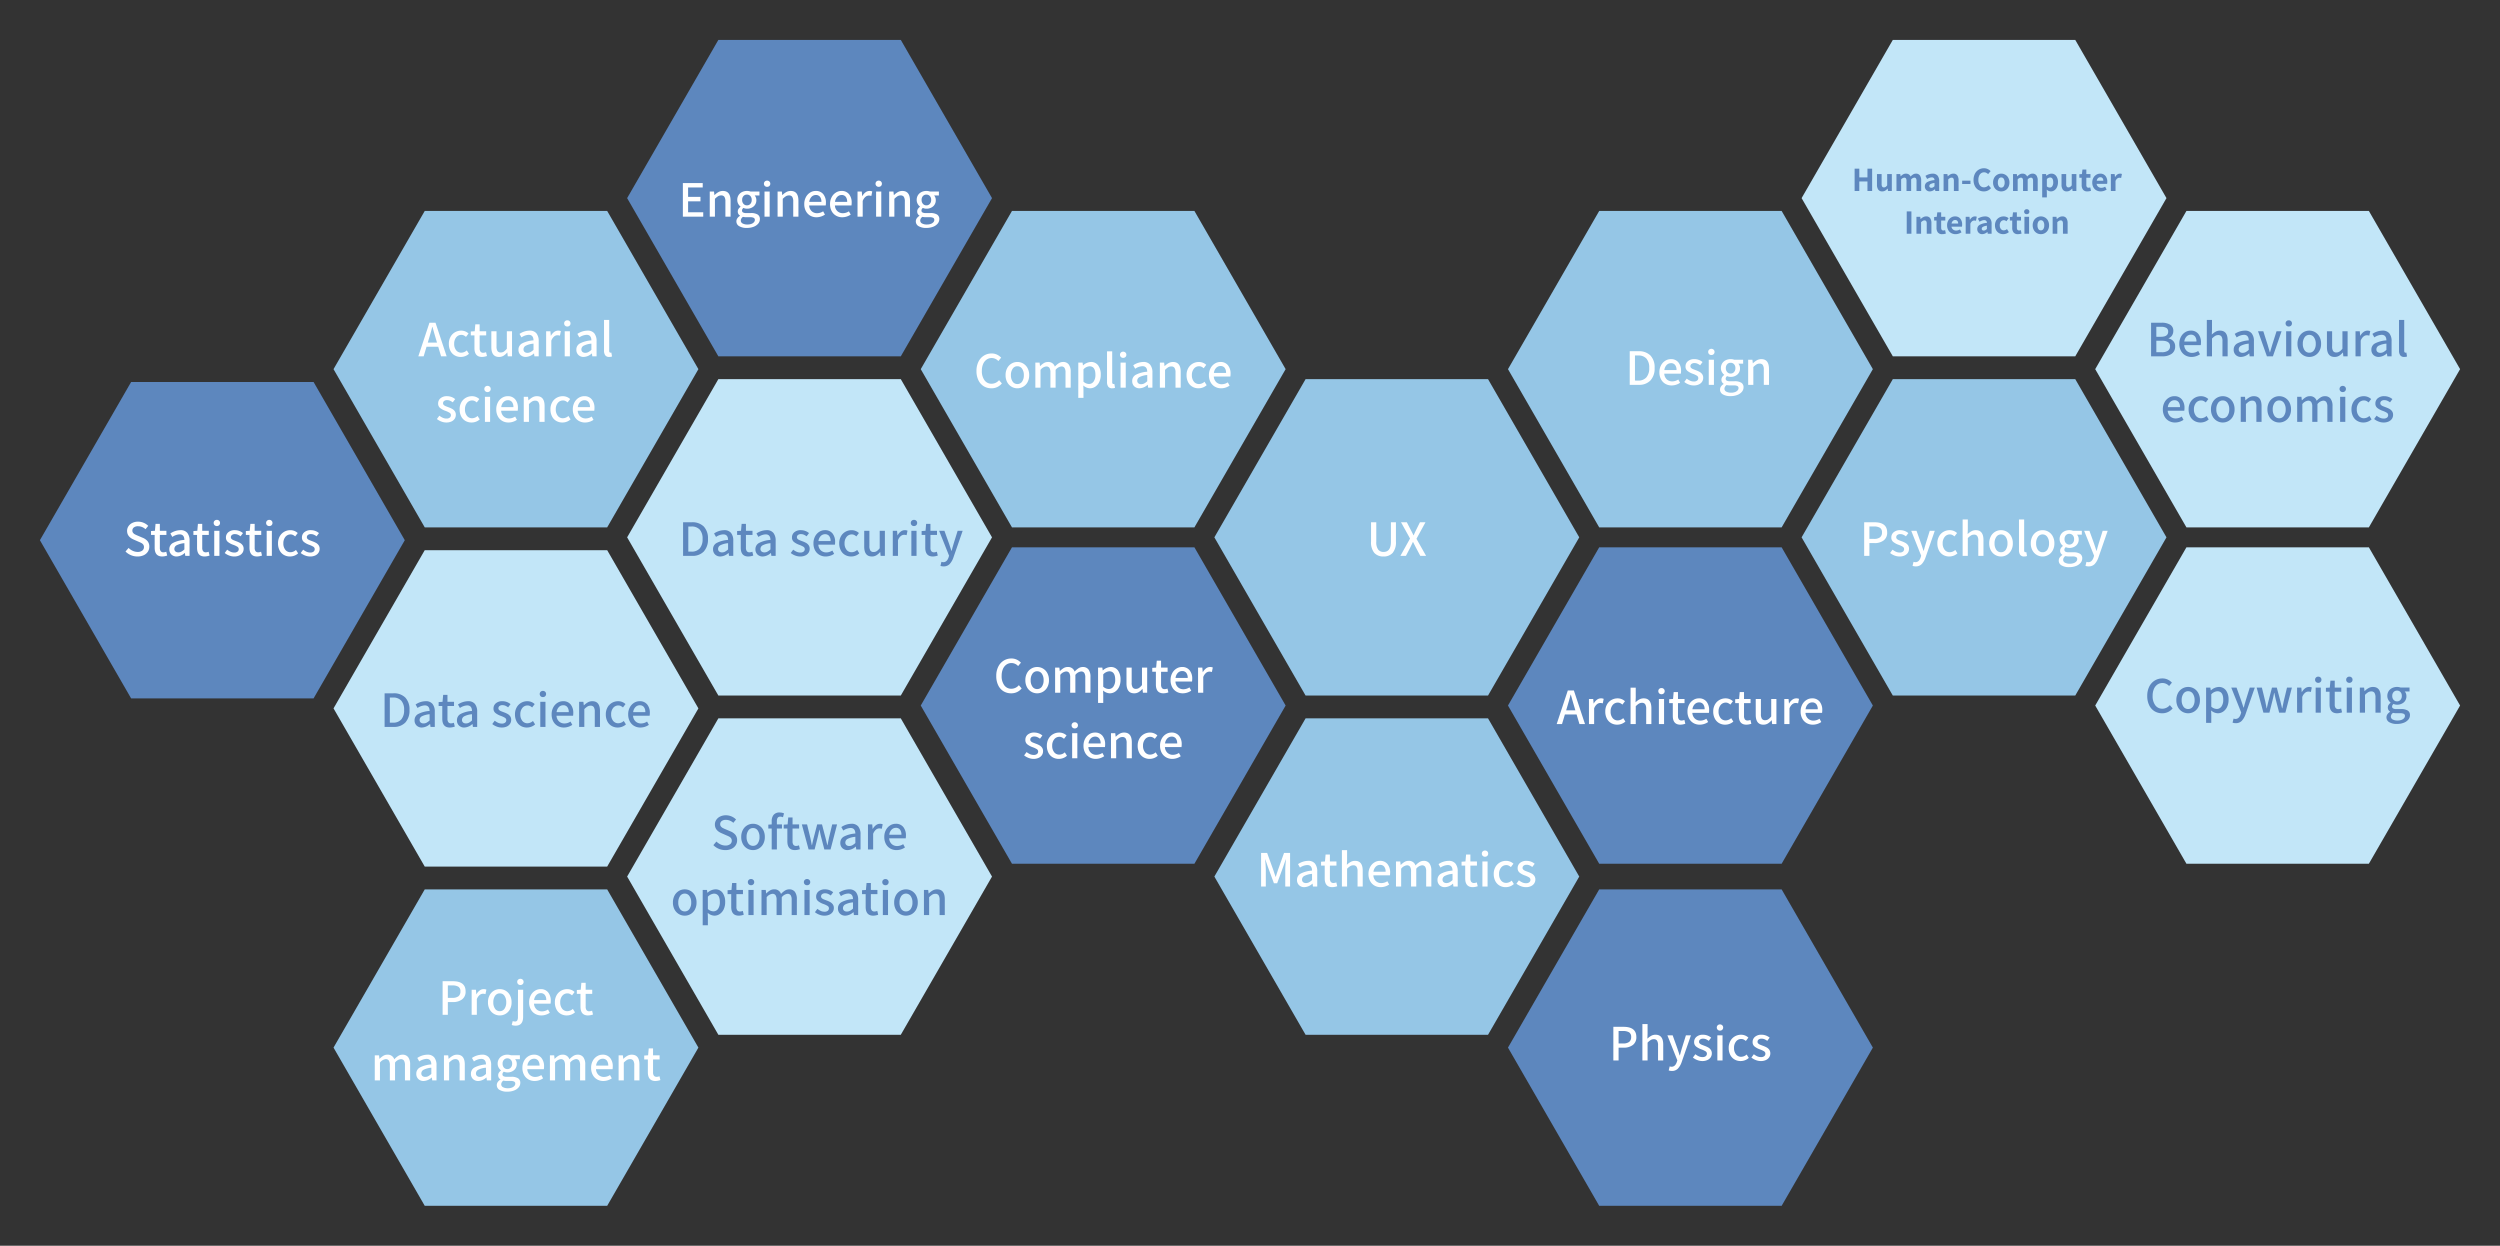
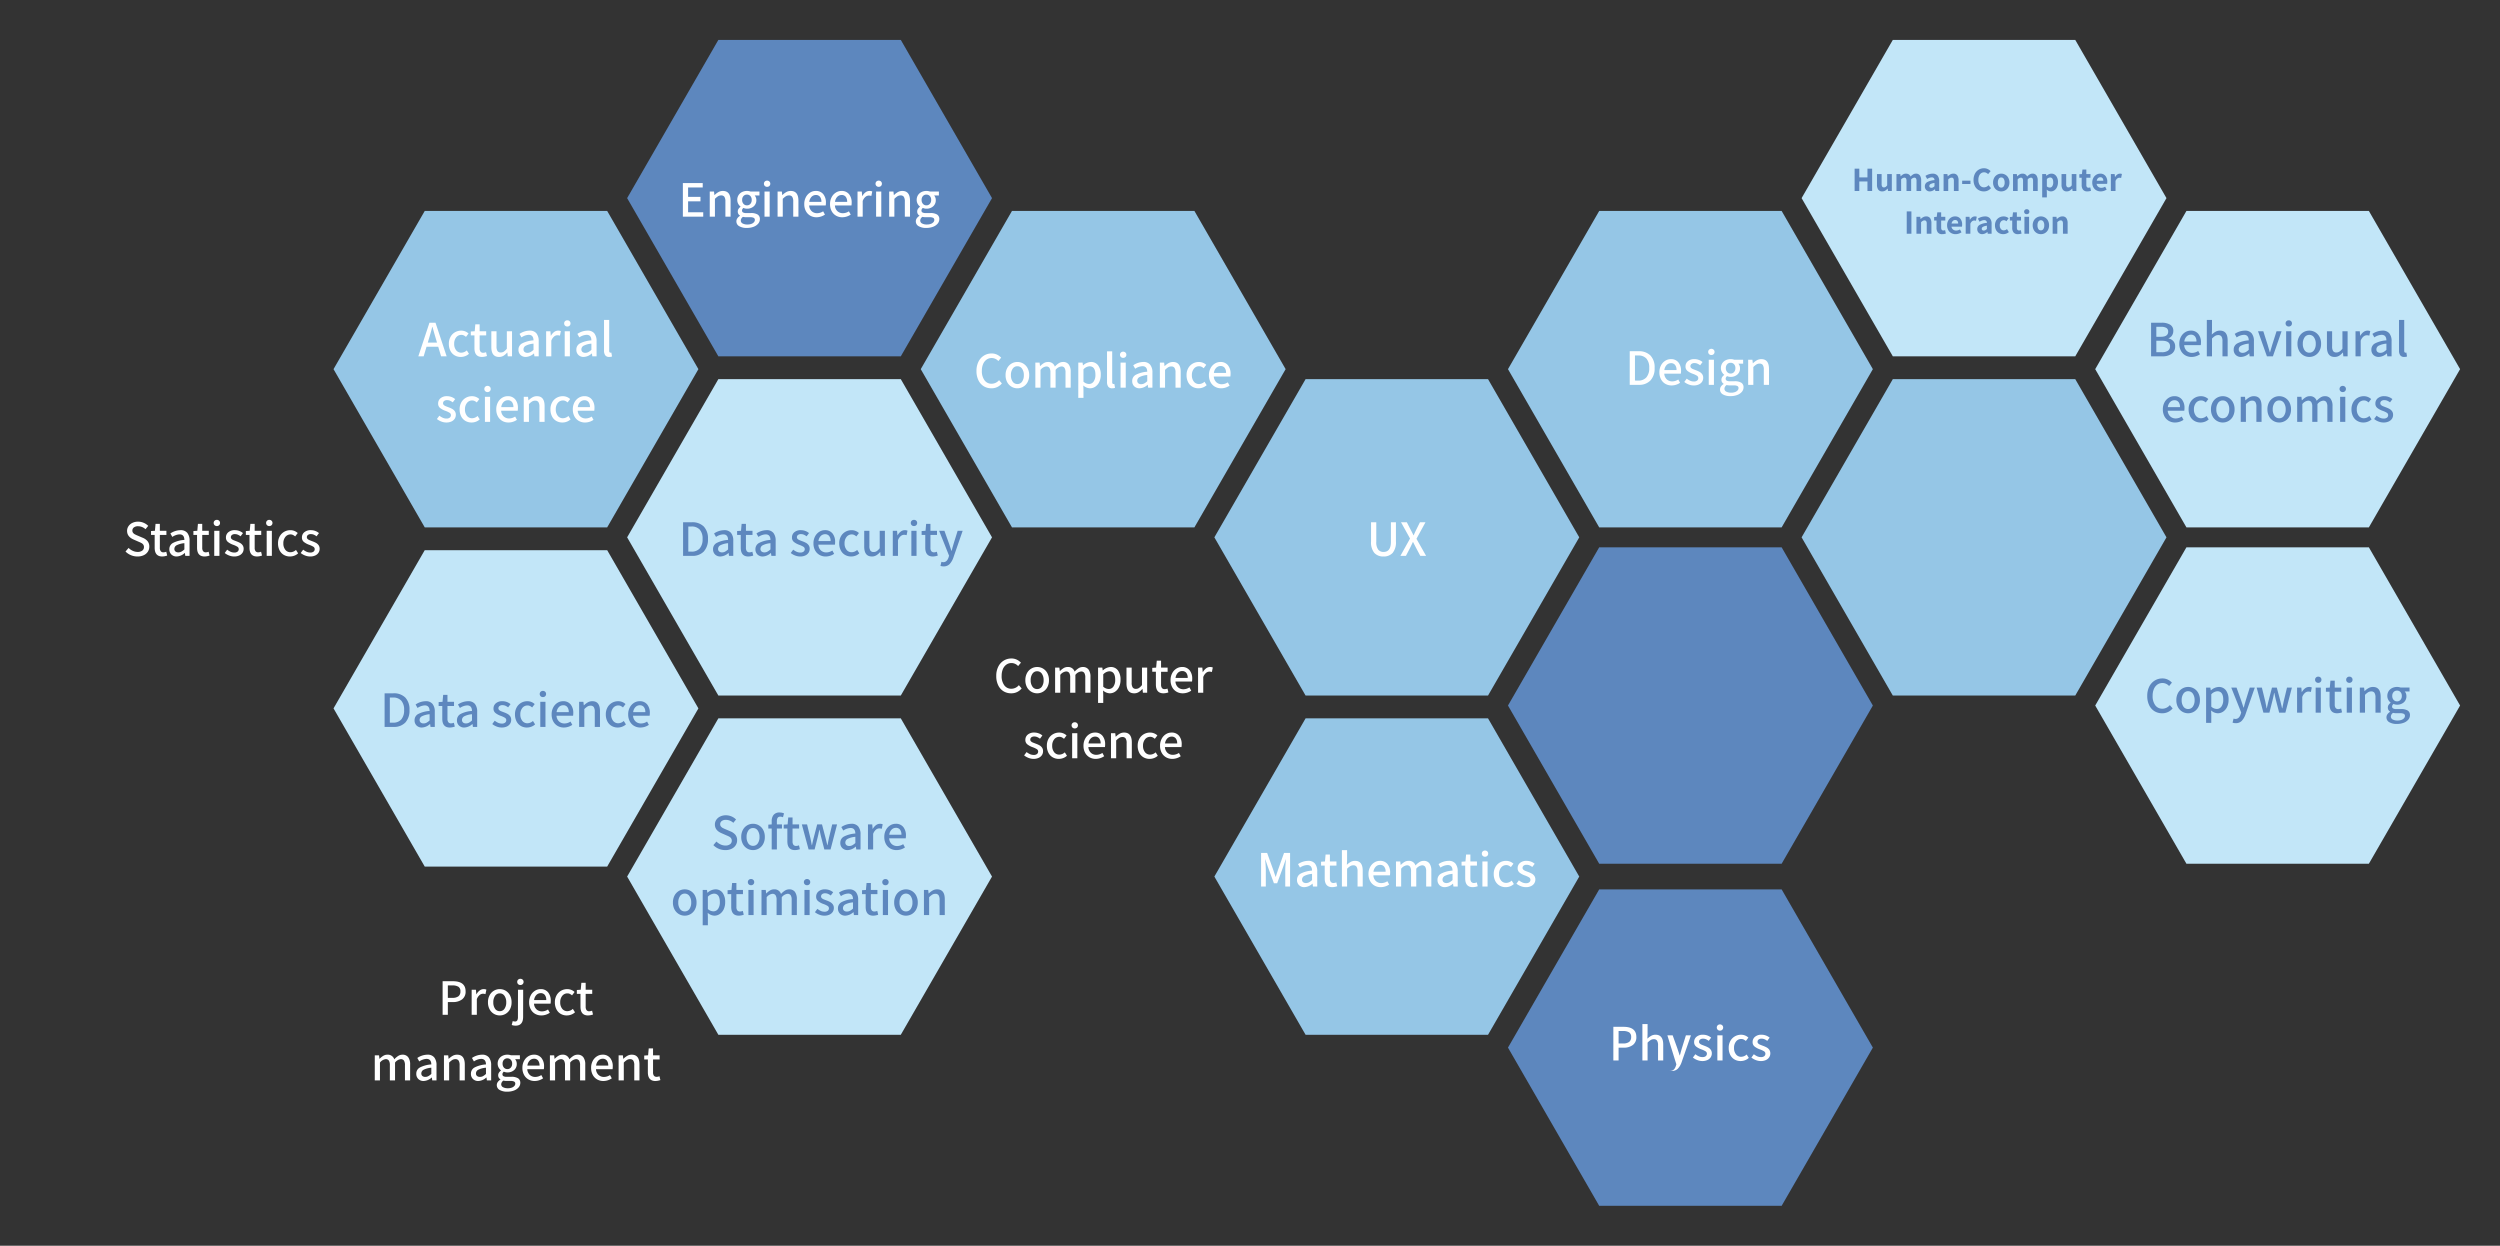
<svg xmlns="http://www.w3.org/2000/svg" width="877" height="437" viewBox="0 0 877 437">
  <rect x="0" y="0" width="877" height="437" fill="#333333" stroke="none" />
  <defs>
    <clipPath id="clip-team-desktop">
      <rect width="877" height="437" />
    </clipPath>
  </defs>
  <g id="team-desktop" clip-path="url(#clip-team-desktop)">
    <path id="Polygon_116" data-name="Polygon 116" d="M96,0l32,55.5L96,111H32L0,55.5,32,0Z" transform="translate(117 74)" fill="#95c6e6" />
    <path id="Polygon_123" data-name="Polygon 123" d="M96,0l32,55.5L96,111H32L0,55.5,32,0Z" transform="translate(220 252)" fill="#c2e6f8" />
    <path id="Polygon_124" data-name="Polygon 124" d="M96,0l32,55.5L96,111H32L0,55.5,32,0Z" transform="translate(426 133)" fill="#95c6e6" />
    <path id="Path_50" data-name="Path 50" d="M96,0l32,55.5L96,111H32L0,55.5,32,0Z" transform="translate(529 312)" fill="#5d87be" />
-     <path id="Polygon_125" data-name="Polygon 125" d="M96,0l32,55.5L96,111H32L0,55.5,32,0Z" transform="translate(117 312)" fill="#95c6e6" />
    <path id="Polygon_118" data-name="Polygon 118" d="M96,0l32,55.5L96,111H32L0,55.5,32,0Z" transform="translate(220 133)" fill="#c2e6f8" />
    <path id="Polygon_128" data-name="Polygon 128" d="M96,0l32,55.5L96,111H32L0,55.5,32,0Z" transform="translate(529 192)" fill="#5d87be" />
    <path id="Polygon_132" data-name="Polygon 132" d="M96,0l32,55.5L96,111H32L0,55.5,32,0Z" transform="translate(735 74)" fill="#c2e6f8" />
-     <path id="Polygon_117" data-name="Polygon 117" d="M96,0l32,55.5L96,111H32L0,55.5,32,0Z" transform="translate(14 134)" fill="#5d87be" />
    <path id="Polygon_119" data-name="Polygon 119" d="M96,0l32,55.5L96,111H32L0,55.5,32,0Z" transform="translate(220 14)" fill="#5d87be" />
-     <path id="Polygon_121" data-name="Polygon 121" d="M96,0l32,55.5L96,111H32L0,55.5,32,0Z" transform="translate(323 192)" fill="#5d87be" />
    <path id="Polygon_129" data-name="Polygon 129" d="M96,0l32,55.5L96,111H32L0,55.5,32,0Z" transform="translate(529 74)" fill="#95c6e6" />
    <path id="Polygon_130" data-name="Polygon 130" d="M96,0l32,55.5L96,111H32L0,55.5,32,0Z" transform="translate(632 133)" fill="#95c6e6" />
    <path id="Polygon_120" data-name="Polygon 120" d="M96,0l32,55.5L96,111H32L0,55.5,32,0Z" transform="translate(117 193)" fill="#c2e6f8" />
    <path id="Polygon_122" data-name="Polygon 122" d="M96,0l32,55.5L96,111H32L0,55.5,32,0Z" transform="translate(323 74)" fill="#95c6e6" />
    <path id="Polygon_126" data-name="Polygon 126" d="M96,0l32,55.5L96,111H32L0,55.5,32,0Z" transform="translate(426 252)" fill="#95c6e6" />
    <path id="Polygon_131" data-name="Polygon 131" d="M96,0l32,55.5L96,111H32L0,55.5,32,0Z" transform="translate(632 14)" fill="#c2e6f8" />
    <path id="Polygon_133" data-name="Polygon 133" d="M96,0l32,55.5L96,111H32L0,55.5,32,0Z" transform="translate(735 192)" fill="#c2e6f8" />
    <path id="Path_30" data-name="Path 30" d="M-44.4-11.79h3.654a5.69,5.69,0,0,1,3.033.693,2.409,2.409,0,0,1,1.107,2.2,2.872,2.872,0,0,1-.45,1.584,2.33,2.33,0,0,1-1.224.972v.072a3.069,3.069,0,0,1,1.692.945,2.705,2.705,0,0,1,.63,1.863A2.966,2.966,0,0,1-37.188-.882,5.5,5.5,0,0,1-40.455,0H-44.4Zm3.438,4.932q2.556,0,2.556-1.782a1.446,1.446,0,0,0-.612-1.314,3.548,3.548,0,0,0-1.89-.4h-1.656v3.492Zm.288,5.418A3.772,3.772,0,0,0-38.5-1.962a1.8,1.8,0,0,0,.747-1.584q0-1.926-2.916-1.926h-1.89V-1.44ZM-26.9-4.86a5.7,5.7,0,0,1-.072.936h-5.814A2.955,2.955,0,0,0-31.878-1.9a2.765,2.765,0,0,0,1.9.693,3.883,3.883,0,0,0,2.106-.666l.63,1.152a5.266,5.266,0,0,1-2.97.936,4.3,4.3,0,0,1-2.178-.558,4,4,0,0,1-1.539-1.6A5.052,5.052,0,0,1-34.5-4.392a5.066,5.066,0,0,1,.567-2.439,4.183,4.183,0,0,1,1.485-1.62,3.67,3.67,0,0,1,1.962-.567,3.25,3.25,0,0,1,2.646,1.125A4.594,4.594,0,0,1-26.9-4.86Zm-1.584-.324a2.788,2.788,0,0,0-.5-1.782,1.757,1.757,0,0,0-1.458-.63,2.091,2.091,0,0,0-1.476.612,3.012,3.012,0,0,0-.828,1.8Zm3.636-7.578h1.818v3.384L-23.1-7.632a6.619,6.619,0,0,1,1.359-1.017,3.081,3.081,0,0,1,1.5-.369q2.7,0,2.7,3.474V0h-1.818V-5.31a2.938,2.938,0,0,0-.351-1.638,1.294,1.294,0,0,0-1.143-.5,2.034,2.034,0,0,0-1.062.279,6.151,6.151,0,0,0-1.116.927V0h-1.818ZM-12.825.216A2.587,2.587,0,0,1-14.7-.477a2.465,2.465,0,0,1-.72-1.863,2.421,2.421,0,0,1,1.26-2.187A10.258,10.258,0,0,1-10.143-5.6q-.036-1.944-1.692-1.944a4.9,4.9,0,0,0-2.538.9l-.684-1.224a6.558,6.558,0,0,1,3.546-1.152,2.919,2.919,0,0,1,2.394.963,4.247,4.247,0,0,1,.792,2.763V0H-9.819l-.144-1.008h-.054A4.446,4.446,0,0,1-12.825.216Zm.558-1.44a2.235,2.235,0,0,0,1.044-.252,5.3,5.3,0,0,0,1.08-.792V-4.446a7.273,7.273,0,0,0-2.709.72,1.441,1.441,0,0,0-.8,1.26,1.138,1.138,0,0,0,.378.927A1.524,1.524,0,0,0-12.267-1.224ZM-6.885-8.8h1.854L-3.519-4.05l.774,2.628h.072L-1.9-4.05-.387-8.8H1.377L-1.665,0H-3.771Zm9.864,0H4.8V0H2.979ZM3.9-10.458a1.1,1.1,0,0,1-.8-.306,1.055,1.055,0,0,1-.315-.792A1.033,1.033,0,0,1,3.1-12.33a1.1,1.1,0,0,1,.8-.306,1.1,1.1,0,0,1,.8.306,1.033,1.033,0,0,1,.315.774,1.055,1.055,0,0,1-.315.792A1.1,1.1,0,0,1,3.9-10.458ZM11.1.216A4,4,0,0,1,9.045-.342a4.041,4.041,0,0,1-1.521-1.6,5.052,5.052,0,0,1-.567-2.448,5.092,5.092,0,0,1,.567-2.466,4.062,4.062,0,0,1,1.512-1.6A3.981,3.981,0,0,1,11.1-9.018a3.981,3.981,0,0,1,2.061.558,4.062,4.062,0,0,1,1.512,1.6,5.092,5.092,0,0,1,.567,2.466,5.052,5.052,0,0,1-.567,2.448,4.041,4.041,0,0,1-1.521,1.6A4,4,0,0,1,11.1.216Zm0-1.494a1.933,1.933,0,0,0,1.656-.855,3.8,3.8,0,0,0,.612-2.259,3.8,3.8,0,0,0-.621-2.268A1.933,1.933,0,0,0,11.1-7.524,1.933,1.933,0,0,0,9.45-6.66a3.8,3.8,0,0,0-.621,2.268,3.8,3.8,0,0,0,.612,2.259A1.933,1.933,0,0,0,11.1-1.278ZM19.989.216q-2.7,0-2.7-3.474V-8.8h1.818v5.31a2.938,2.938,0,0,0,.351,1.638,1.294,1.294,0,0,0,1.143.5,1.929,1.929,0,0,0,1.08-.306,4.831,4.831,0,0,0,1.044-1.026V-8.8h1.818V0H23.049l-.144-1.332h-.054A5.336,5.336,0,0,1,21.528-.18,2.984,2.984,0,0,1,19.989.216ZM27.315-8.8h1.494l.144,1.584h.054a3.977,3.977,0,0,1,1.125-1.323,2.309,2.309,0,0,1,1.377-.477,2.267,2.267,0,0,1,.972.18l-.324,1.584a3.133,3.133,0,0,0-.882-.144,1.868,1.868,0,0,0-1.17.459,3.443,3.443,0,0,0-.972,1.449V0H27.315ZM35.469.216A2.587,2.587,0,0,1,33.6-.477a2.465,2.465,0,0,1-.72-1.863,2.421,2.421,0,0,1,1.26-2.187A10.258,10.258,0,0,1,38.151-5.6q-.036-1.944-1.692-1.944a4.9,4.9,0,0,0-2.538.9l-.684-1.224a6.558,6.558,0,0,1,3.546-1.152,2.919,2.919,0,0,1,2.394.963,4.247,4.247,0,0,1,.792,2.763V0H38.475l-.144-1.008h-.054A4.446,4.446,0,0,1,35.469.216Zm.558-1.44a2.235,2.235,0,0,0,1.044-.252,5.3,5.3,0,0,0,1.08-.792V-4.446a7.273,7.273,0,0,0-2.709.72,1.441,1.441,0,0,0-.8,1.26,1.138,1.138,0,0,0,.378.927A1.524,1.524,0,0,0,36.027-1.224ZM44.4.216A1.62,1.62,0,0,1,43.011-.36a2.793,2.793,0,0,1-.432-1.692v-10.71H44.4V-1.944a.819.819,0,0,0,.126.5.376.376,0,0,0,.306.162,1.489,1.489,0,0,0,.324-.036L45.387.054A2.716,2.716,0,0,1,44.4.216ZM-32.679,18.14a5.7,5.7,0,0,1-.072.936h-5.814a2.955,2.955,0,0,0,.909,2.025,2.765,2.765,0,0,0,1.9.693,3.883,3.883,0,0,0,2.106-.666l.63,1.152a5.266,5.266,0,0,1-2.97.936,4.3,4.3,0,0,1-2.178-.558,4,4,0,0,1-1.539-1.6,5.052,5.052,0,0,1-.567-2.448,5.066,5.066,0,0,1,.567-2.439,4.183,4.183,0,0,1,1.485-1.62,3.67,3.67,0,0,1,1.962-.567,3.25,3.25,0,0,1,2.646,1.125A4.594,4.594,0,0,1-32.679,18.14Zm-1.584-.324a2.788,2.788,0,0,0-.5-1.782,1.757,1.757,0,0,0-1.458-.63,2.091,2.091,0,0,0-1.476.612,3.012,3.012,0,0,0-.828,1.8Zm7.218,5.4a4.216,4.216,0,0,1-2.142-.549,3.859,3.859,0,0,1-1.5-1.593,5.229,5.229,0,0,1-.549-2.466,4.9,4.9,0,0,1,.594-2.466,4.149,4.149,0,0,1,1.584-1.6,4.325,4.325,0,0,1,2.16-.558,3.769,3.769,0,0,1,2.574,1.008l-.9,1.188A3.512,3.512,0,0,0-26,15.656a1.86,1.86,0,0,0-.81-.18,2.278,2.278,0,0,0-1.845.864,3.455,3.455,0,0,0-.711,2.268,3.478,3.478,0,0,0,.693,2.259,2.218,2.218,0,0,0,1.809.855,2.929,2.929,0,0,0,1.926-.81l.756,1.206a4.119,4.119,0,0,1-1.341.819A4.316,4.316,0,0,1-27.045,23.216Zm7.794,0a4,4,0,0,1-2.052-.558,4.041,4.041,0,0,1-1.521-1.6,5.052,5.052,0,0,1-.567-2.448,5.092,5.092,0,0,1,.567-2.466,4.062,4.062,0,0,1,1.512-1.6,3.981,3.981,0,0,1,2.061-.558,3.981,3.981,0,0,1,2.061.558,4.062,4.062,0,0,1,1.512,1.6,5.092,5.092,0,0,1,.567,2.466,5.052,5.052,0,0,1-.567,2.448,4.041,4.041,0,0,1-1.521,1.6A4,4,0,0,1-19.251,23.216Zm0-1.494a1.933,1.933,0,0,0,1.656-.855,3.8,3.8,0,0,0,.612-2.259A3.8,3.8,0,0,0-17.6,16.34a1.933,1.933,0,0,0-1.647-.864,1.933,1.933,0,0,0-1.647.864,3.8,3.8,0,0,0-.621,2.268,3.8,3.8,0,0,0,.612,2.259A1.933,1.933,0,0,0-19.251,21.722Zm6.3-7.524h1.494l.144,1.224h.054A6.468,6.468,0,0,1-9.864,14.36a3.124,3.124,0,0,1,1.521-.378q2.7,0,2.7,3.474V23H-7.461V17.69a2.938,2.938,0,0,0-.351-1.638,1.294,1.294,0,0,0-1.143-.5,2.034,2.034,0,0,0-1.062.279,6.151,6.151,0,0,0-1.116.927V23h-1.818Zm13.5,9.018A4,4,0,0,1-1.5,22.658a4.041,4.041,0,0,1-1.521-1.6,5.052,5.052,0,0,1-.567-2.448,5.092,5.092,0,0,1,.567-2.466,4.062,4.062,0,0,1,1.512-1.6,3.981,3.981,0,0,1,2.061-.558,3.981,3.981,0,0,1,2.061.558,4.062,4.062,0,0,1,1.512,1.6,5.092,5.092,0,0,1,.567,2.466,5.052,5.052,0,0,1-.567,2.448,4.041,4.041,0,0,1-1.521,1.6A4,4,0,0,1,.549,23.216Zm0-1.494a1.933,1.933,0,0,0,1.656-.855,3.8,3.8,0,0,0,.612-2.259A3.8,3.8,0,0,0,2.2,16.34a1.933,1.933,0,0,0-1.647-.864A1.933,1.933,0,0,0-1.1,16.34a3.8,3.8,0,0,0-.621,2.268,3.8,3.8,0,0,0,.612,2.259A1.933,1.933,0,0,0,.549,21.722Zm6.3-7.524H8.343l.144,1.224h.054a6.323,6.323,0,0,1,1.305-1.053,2.737,2.737,0,0,1,1.413-.387,2.366,2.366,0,0,1,2.43,1.62A6.984,6.984,0,0,1,15.1,14.4a2.723,2.723,0,0,1,1.449-.414,2.38,2.38,0,0,1,2.025.891,4.222,4.222,0,0,1,.675,2.583V23H17.433V17.69a2.938,2.938,0,0,0-.351-1.638,1.274,1.274,0,0,0-1.125-.5,2.966,2.966,0,0,0-2,1.206V23H12.141V17.69a2.938,2.938,0,0,0-.351-1.638,1.274,1.274,0,0,0-1.125-.5,2.966,2.966,0,0,0-2,1.206V23H6.849Zm15.066,0h1.818V23H21.915Zm.918-1.656a1.1,1.1,0,0,1-.8-.306,1.055,1.055,0,0,1-.315-.792,1.033,1.033,0,0,1,.315-.774,1.2,1.2,0,0,1,1.6,0,1.033,1.033,0,0,1,.315.774,1.055,1.055,0,0,1-.315.792A1.1,1.1,0,0,1,22.833,12.542Zm7.254,10.674a4.216,4.216,0,0,1-2.142-.549,3.859,3.859,0,0,1-1.5-1.593,5.229,5.229,0,0,1-.549-2.466,4.9,4.9,0,0,1,.594-2.466,4.149,4.149,0,0,1,1.584-1.6,4.325,4.325,0,0,1,2.16-.558A3.769,3.769,0,0,1,32.8,14.99l-.9,1.188a3.512,3.512,0,0,0-.774-.522,1.86,1.86,0,0,0-.81-.18,2.278,2.278,0,0,0-1.845.864,3.455,3.455,0,0,0-.711,2.268,3.478,3.478,0,0,0,.693,2.259,2.218,2.218,0,0,0,1.809.855,2.929,2.929,0,0,0,1.926-.81l.756,1.206a4.119,4.119,0,0,1-1.341.819A4.316,4.316,0,0,1,30.087,23.216Zm7.074,0a4.849,4.849,0,0,1-1.764-.342,5.721,5.721,0,0,1-1.548-.882l.864-1.17a5.938,5.938,0,0,0,1.224.747,3.141,3.141,0,0,0,1.278.261,1.747,1.747,0,0,0,1.152-.333,1.067,1.067,0,0,0,.4-.855.972.972,0,0,0-.486-.855,7.761,7.761,0,0,0-1.458-.675,6.344,6.344,0,0,1-1.854-1,1.914,1.914,0,0,1-.684-1.557,2.323,2.323,0,0,1,.846-1.854,3.411,3.411,0,0,1,2.286-.72,4.48,4.48,0,0,1,2.844,1.026l-.846,1.134a4.679,4.679,0,0,0-.972-.576,2.515,2.515,0,0,0-.99-.2,1.64,1.64,0,0,0-1.071.306.981.981,0,0,0-.369.792.8.8,0,0,0,.252.6,1.949,1.949,0,0,0,.585.387q.333.144,1.053.414a9.149,9.149,0,0,1,1.323.585,2.8,2.8,0,0,1,.9.8,2.107,2.107,0,0,1,.369,1.278,2.462,2.462,0,0,1-.387,1.359,2.685,2.685,0,0,1-1.143.963A4.152,4.152,0,0,1,37.161,23.216Z" transform="translate(799 125)" fill="#5d87be" />
    <path id="Path_22" data-name="Path 22" d="M-47.61-11.79h2.124l2.16,5.994.432,1.314.36,1.062h.072q.288-.864.36-1.116l.414-1.26,2.124-5.994h2.124V0h-1.692V-5.868q0-.972.2-3.222L-38.9-9.5h-.072l-.936,2.718-2.07,5.634H-43.11l-2.07-5.634L-46.116-9.5h-.072l.036.414q.2,2.25.2,3.222V0H-47.61ZM-32.418.216A2.587,2.587,0,0,1-34.29-.477a2.465,2.465,0,0,1-.72-1.863,2.421,2.421,0,0,1,1.26-2.187A10.258,10.258,0,0,1-29.736-5.6q-.036-1.944-1.692-1.944a4.9,4.9,0,0,0-2.538.9l-.684-1.224A6.558,6.558,0,0,1-31.1-9.018a2.919,2.919,0,0,1,2.394.963,4.247,4.247,0,0,1,.792,2.763V0h-1.494l-.144-1.008h-.054A4.446,4.446,0,0,1-32.418.216Zm.558-1.44a2.235,2.235,0,0,0,1.044-.252,5.3,5.3,0,0,0,1.08-.792V-4.446a7.273,7.273,0,0,0-2.709.72,1.441,1.441,0,0,0-.8,1.26,1.138,1.138,0,0,0,.378.927A1.524,1.524,0,0,0-31.86-1.224Zm9.234,1.44q-2.664,0-2.664-3.078V-7.344h-1.278V-8.712L-25.2-8.8l.216-2.43h1.512V-8.8h2.3v1.458h-2.3v4.482a2,2,0,0,0,.306,1.215,1.161,1.161,0,0,0,.99.4,2.62,2.62,0,0,0,.954-.216l.324,1.35A5.548,5.548,0,0,1-22.626.216Zm3.366-12.978h1.818v3.384l-.072,1.746a6.619,6.619,0,0,1,1.359-1.017,3.081,3.081,0,0,1,1.5-.369q2.7,0,2.7,3.474V0H-13.77V-5.31a2.938,2.938,0,0,0-.351-1.638,1.294,1.294,0,0,0-1.143-.5,2.034,2.034,0,0,0-1.062.279,6.151,6.151,0,0,0-1.116.927V0H-19.26Zm16.92,7.9a5.7,5.7,0,0,1-.072.936H-8.226A2.955,2.955,0,0,0-7.317-1.9a2.765,2.765,0,0,0,1.9.693,3.883,3.883,0,0,0,2.106-.666l.63,1.152a5.266,5.266,0,0,1-2.97.936A4.3,4.3,0,0,1-7.83-.342a4,4,0,0,1-1.539-1.6,5.052,5.052,0,0,1-.567-2.448,5.066,5.066,0,0,1,.567-2.439,4.183,4.183,0,0,1,1.485-1.62,3.67,3.67,0,0,1,1.962-.567A3.25,3.25,0,0,1-3.276-7.893,4.594,4.594,0,0,1-2.34-4.86Zm-1.584-.324a2.788,2.788,0,0,0-.5-1.782A1.757,1.757,0,0,0-5.886-7.6a2.091,2.091,0,0,0-1.476.612,3.012,3.012,0,0,0-.828,1.8ZM-.288-8.8H1.206L1.35-7.578H1.4A6.323,6.323,0,0,1,2.709-8.631a2.737,2.737,0,0,1,1.413-.387A2.366,2.366,0,0,1,6.552-7.4,6.984,6.984,0,0,1,7.965-8.6a2.723,2.723,0,0,1,1.449-.414,2.38,2.38,0,0,1,2.025.891,4.222,4.222,0,0,1,.675,2.583V0H10.3V-5.31a2.938,2.938,0,0,0-.351-1.638,1.274,1.274,0,0,0-1.125-.5,2.966,2.966,0,0,0-2,1.206V0H5V-5.31a2.938,2.938,0,0,0-.351-1.638,1.274,1.274,0,0,0-1.125-.5,2.966,2.966,0,0,0-2,1.206V0H-.288ZM16.866.216a2.587,2.587,0,0,1-1.872-.693,2.465,2.465,0,0,1-.72-1.863,2.421,2.421,0,0,1,1.26-2.187A10.258,10.258,0,0,1,19.548-5.6q-.036-1.944-1.692-1.944a4.9,4.9,0,0,0-2.538.9l-.684-1.224A6.558,6.558,0,0,1,18.18-9.018a2.919,2.919,0,0,1,2.394.963,4.247,4.247,0,0,1,.792,2.763V0H19.872l-.144-1.008h-.054A4.446,4.446,0,0,1,16.866.216Zm.558-1.44a2.235,2.235,0,0,0,1.044-.252,5.3,5.3,0,0,0,1.08-.792V-4.446a7.273,7.273,0,0,0-2.709.72,1.441,1.441,0,0,0-.8,1.26,1.138,1.138,0,0,0,.378.927A1.524,1.524,0,0,0,17.424-1.224ZM26.658.216q-2.664,0-2.664-3.078V-7.344H22.716V-8.712l1.368-.09.216-2.43h1.512V-8.8h2.3v1.458h-2.3v4.482a2,2,0,0,0,.306,1.215,1.161,1.161,0,0,0,.99.4,2.62,2.62,0,0,0,.954-.216l.324,1.35A5.548,5.548,0,0,1,26.658.216ZM30.024-8.8h1.818V0H30.024Zm.918-1.656a1.1,1.1,0,0,1-.8-.306,1.055,1.055,0,0,1-.315-.792,1.033,1.033,0,0,1,.315-.774,1.1,1.1,0,0,1,.8-.306,1.1,1.1,0,0,1,.8.306,1.033,1.033,0,0,1,.315.774,1.055,1.055,0,0,1-.315.792A1.1,1.1,0,0,1,30.942-10.458ZM38.2.216a4.216,4.216,0,0,1-2.142-.549,3.859,3.859,0,0,1-1.5-1.593A5.229,5.229,0,0,1,34-4.392,4.9,4.9,0,0,1,34.6-6.858a4.149,4.149,0,0,1,1.584-1.6,4.325,4.325,0,0,1,2.16-.558A3.769,3.769,0,0,1,40.914-8.01l-.9,1.188a3.512,3.512,0,0,0-.774-.522,1.86,1.86,0,0,0-.81-.18,2.278,2.278,0,0,0-1.845.864,3.455,3.455,0,0,0-.711,2.268,3.478,3.478,0,0,0,.693,2.259,2.218,2.218,0,0,0,1.809.855,2.929,2.929,0,0,0,1.926-.81l.756,1.206a4.119,4.119,0,0,1-1.341.819A4.316,4.316,0,0,1,38.2.216Zm7.074,0a4.849,4.849,0,0,1-1.764-.342,5.721,5.721,0,0,1-1.548-.882l.864-1.17a5.938,5.938,0,0,0,1.224.747,3.141,3.141,0,0,0,1.278.261A1.747,1.747,0,0,0,46.476-1.5a1.067,1.067,0,0,0,.4-.855.972.972,0,0,0-.486-.855,7.761,7.761,0,0,0-1.458-.675,6.344,6.344,0,0,1-1.854-1,1.914,1.914,0,0,1-.684-1.557A2.323,2.323,0,0,1,43.236-8.3a3.411,3.411,0,0,1,2.286-.72,4.48,4.48,0,0,1,2.844,1.026L47.52-6.858a4.679,4.679,0,0,0-.972-.576,2.515,2.515,0,0,0-.99-.2,1.64,1.64,0,0,0-1.071.306.981.981,0,0,0-.369.792.8.8,0,0,0,.252.6,1.949,1.949,0,0,0,.585.387q.333.144,1.053.414a9.149,9.149,0,0,1,1.323.585,2.8,2.8,0,0,1,.9.8A2.107,2.107,0,0,1,48.6-2.466a2.462,2.462,0,0,1-.387,1.359,2.685,2.685,0,0,1-1.143.963A4.152,4.152,0,0,1,45.27.216Z" transform="translate(490 311)" fill="#fff" />
    <path id="Path_23" data-name="Path 23" d="M-4.662.216A4.161,4.161,0,0,1-7.884-1.035a5.8,5.8,0,0,1-1.152-4v-6.75H-7.2v6.858A4.315,4.315,0,0,0-6.525-2.2a2.283,2.283,0,0,0,1.863.819q2.592,0,2.592-3.546V-11.79H-.306v6.75a5.8,5.8,0,0,1-1.152,4A4.138,4.138,0,0,1-4.662.216Zm9.306-6.3L1.476-11.79H3.51L4.95-9q.18.324.522,1.008l.378.756h.072Q6.408-8.352,6.732-9l1.386-2.79h1.944l-3.168,5.8L10.278,0H8.244L6.678-2.952,5.706-4.86H5.634q-.324.72-.9,1.908L3.2,0H1.26Z" transform="translate(490 195)" fill="#fff" />
    <path id="Path_18" data-name="Path 18" d="M-39.213.216A5.072,5.072,0,0,1-41.895-.5a4.955,4.955,0,0,1-1.872-2.1,7.268,7.268,0,0,1-.684-3.267,7.124,7.124,0,0,1,.7-3.258,5.184,5.184,0,0,1,1.917-2.133,5.069,5.069,0,0,1,2.709-.747,4.259,4.259,0,0,1,1.881.414,4.745,4.745,0,0,1,1.449,1.062l-.99,1.188a3.136,3.136,0,0,0-2.3-1.062,3.072,3.072,0,0,0-1.809.549A3.614,3.614,0,0,0-42.12-8.3a5.892,5.892,0,0,0-.441,2.376A5.352,5.352,0,0,0-41.634-2.6a2.974,2.974,0,0,0,2.493,1.215,3.428,3.428,0,0,0,2.61-1.26l.99,1.152A4.622,4.622,0,0,1-39.213.216Zm9.108,0a4,4,0,0,1-2.052-.558,4.041,4.041,0,0,1-1.521-1.6,5.052,5.052,0,0,1-.567-2.448,5.092,5.092,0,0,1,.567-2.466,4.062,4.062,0,0,1,1.512-1.6A3.981,3.981,0,0,1-30.1-9.018a3.981,3.981,0,0,1,2.061.558,4.062,4.062,0,0,1,1.512,1.6,5.092,5.092,0,0,1,.567,2.466,5.052,5.052,0,0,1-.567,2.448,4.041,4.041,0,0,1-1.521,1.6A4,4,0,0,1-30.1.216Zm0-1.494a1.933,1.933,0,0,0,1.656-.855,3.8,3.8,0,0,0,.612-2.259,3.8,3.8,0,0,0-.621-2.268A1.933,1.933,0,0,0-30.1-7.524a1.933,1.933,0,0,0-1.647.864,3.8,3.8,0,0,0-.621,2.268,3.8,3.8,0,0,0,.612,2.259A1.933,1.933,0,0,0-30.1-1.278ZM-23.8-8.8h1.494l.144,1.224h.054a6.323,6.323,0,0,1,1.305-1.053,2.737,2.737,0,0,1,1.413-.387,2.366,2.366,0,0,1,2.43,1.62A6.984,6.984,0,0,1-15.552-8.6,2.723,2.723,0,0,1-14.1-9.018a2.38,2.38,0,0,1,2.025.891A4.222,4.222,0,0,1-11.4-5.544V0h-1.818V-5.31a2.938,2.938,0,0,0-.351-1.638,1.274,1.274,0,0,0-1.125-.5,2.966,2.966,0,0,0-2,1.206V0h-1.818V-5.31a2.938,2.938,0,0,0-.351-1.638,1.274,1.274,0,0,0-1.125-.5,2.966,2.966,0,0,0-2,1.206V0H-23.8Zm15.066,0h1.494l.144.972h.054A4.328,4.328,0,0,1-4.329-9.018,3.024,3.024,0,0,1-1.764-7.812,5.322,5.322,0,0,1-.855-4.536a5.715,5.715,0,0,1-.522,2.529A4.059,4.059,0,0,1-2.763-.36,3.309,3.309,0,0,1-4.635.216a3.685,3.685,0,0,1-2.34-.99L-6.921.72V3.582H-8.739ZM-4.995-1.3a1.946,1.946,0,0,0,1.638-.855,3.92,3.92,0,0,0,.63-2.367q0-2.988-2.088-2.988a3.215,3.215,0,0,0-2.106,1.08v4.32A2.977,2.977,0,0,0-4.995-1.3ZM3.159.216A1.62,1.62,0,0,1,1.773-.36a2.793,2.793,0,0,1-.432-1.692v-10.71H3.159V-1.944a.819.819,0,0,0,.126.5.376.376,0,0,0,.306.162,1.49,1.49,0,0,0,.324-.036L4.149.054A2.716,2.716,0,0,1,3.159.216ZM6.093-8.8H7.911V0H6.093Zm.918-1.656a1.1,1.1,0,0,1-.8-.306,1.055,1.055,0,0,1-.315-.792,1.033,1.033,0,0,1,.315-.774,1.1,1.1,0,0,1,.8-.306,1.1,1.1,0,0,1,.8.306,1.033,1.033,0,0,1,.315.774,1.055,1.055,0,0,1-.315.792A1.1,1.1,0,0,1,7.011-10.458ZM12.771.216A2.587,2.587,0,0,1,10.9-.477a2.465,2.465,0,0,1-.72-1.863,2.421,2.421,0,0,1,1.26-2.187A10.258,10.258,0,0,1,15.453-5.6q-.036-1.944-1.692-1.944a4.9,4.9,0,0,0-2.538.9l-.684-1.224a6.558,6.558,0,0,1,3.546-1.152,2.919,2.919,0,0,1,2.394.963,4.247,4.247,0,0,1,.792,2.763V0H15.777l-.144-1.008h-.054A4.446,4.446,0,0,1,12.771.216Zm.558-1.44a2.235,2.235,0,0,0,1.044-.252,5.3,5.3,0,0,0,1.08-.792V-4.446a7.273,7.273,0,0,0-2.709.72,1.441,1.441,0,0,0-.8,1.26,1.138,1.138,0,0,0,.378.927A1.524,1.524,0,0,0,13.329-1.224ZM19.881-8.8h1.494l.144,1.224h.054a6.468,6.468,0,0,1,1.4-1.062,3.124,3.124,0,0,1,1.521-.378q2.7,0,2.7,3.474V0H25.371V-5.31a2.938,2.938,0,0,0-.351-1.638,1.294,1.294,0,0,0-1.143-.5,2.034,2.034,0,0,0-1.062.279,6.151,6.151,0,0,0-1.116.927V0H19.881ZM33.435.216a4.216,4.216,0,0,1-2.142-.549,3.859,3.859,0,0,1-1.5-1.593,5.229,5.229,0,0,1-.549-2.466,4.9,4.9,0,0,1,.594-2.466,4.149,4.149,0,0,1,1.584-1.6,4.325,4.325,0,0,1,2.16-.558A3.769,3.769,0,0,1,36.153-8.01l-.9,1.188a3.512,3.512,0,0,0-.774-.522,1.86,1.86,0,0,0-.81-.18,2.278,2.278,0,0,0-1.845.864,3.455,3.455,0,0,0-.711,2.268,3.478,3.478,0,0,0,.693,2.259,2.218,2.218,0,0,0,1.809.855,2.929,2.929,0,0,0,1.926-.81L36.3-.882a4.119,4.119,0,0,1-1.341.819A4.316,4.316,0,0,1,33.435.216ZM44.685-4.86a5.7,5.7,0,0,1-.072.936H38.8A2.955,2.955,0,0,0,39.708-1.9a2.765,2.765,0,0,0,1.9.693,3.883,3.883,0,0,0,2.106-.666l.63,1.152a5.266,5.266,0,0,1-2.97.936A4.3,4.3,0,0,1,39.2-.342a4,4,0,0,1-1.539-1.6,5.052,5.052,0,0,1-.567-2.448,5.066,5.066,0,0,1,.567-2.439,4.183,4.183,0,0,1,1.485-1.62A3.67,3.67,0,0,1,41.1-9.018a3.25,3.25,0,0,1,2.646,1.125A4.594,4.594,0,0,1,44.685-4.86ZM43.1-5.184a2.788,2.788,0,0,0-.5-1.782,1.757,1.757,0,0,0-1.458-.63,2.091,2.091,0,0,0-1.476.612,3.012,3.012,0,0,0-.828,1.8Z" transform="translate(387 136)" fill="#fff" />
    <path id="Path_16" data-name="Path 16" d="M-48.375-11.79h3.06a5.627,5.627,0,0,1,4.2,1.494A5.967,5.967,0,0,1-39.645-5.94a6.155,6.155,0,0,1-1.458,4.4A5.406,5.406,0,0,1-45.225,0h-3.15Zm2.934,10.3a3.684,3.684,0,0,0,2.907-1.125,4.861,4.861,0,0,0,1-3.321,4.718,4.718,0,0,0-.99-3.267A3.742,3.742,0,0,0-45.441-10.3h-1.1v8.8Zm10.17,1.71a2.587,2.587,0,0,1-1.872-.693,2.465,2.465,0,0,1-.72-1.863A2.421,2.421,0,0,1-36.6-4.527,10.258,10.258,0,0,1-32.589-5.6q-.036-1.944-1.692-1.944a4.9,4.9,0,0,0-2.538.9L-37.5-7.866a6.558,6.558,0,0,1,3.546-1.152,2.919,2.919,0,0,1,2.394.963,4.247,4.247,0,0,1,.792,2.763V0h-1.494l-.144-1.008h-.054A4.446,4.446,0,0,1-35.271.216Zm.558-1.44a2.235,2.235,0,0,0,1.044-.252,5.3,5.3,0,0,0,1.08-.792V-4.446a7.273,7.273,0,0,0-2.709.72,1.441,1.441,0,0,0-.8,1.26,1.138,1.138,0,0,0,.378.927A1.524,1.524,0,0,0-34.713-1.224Zm9.234,1.44q-2.664,0-2.664-3.078V-7.344h-1.278V-8.712l1.368-.09.216-2.43h1.512V-8.8h2.3v1.458h-2.3v4.482a2,2,0,0,0,.306,1.215,1.161,1.161,0,0,0,.99.4,2.62,2.62,0,0,0,.954-.216l.324,1.35A5.548,5.548,0,0,1-25.479.216Zm5.076,0a2.587,2.587,0,0,1-1.872-.693,2.465,2.465,0,0,1-.72-1.863,2.421,2.421,0,0,1,1.26-2.187A10.258,10.258,0,0,1-17.721-5.6q-.036-1.944-1.692-1.944a4.9,4.9,0,0,0-2.538.9l-.684-1.224a6.558,6.558,0,0,1,3.546-1.152,2.919,2.919,0,0,1,2.394.963A4.247,4.247,0,0,1-15.9-5.292V0H-17.4l-.144-1.008h-.054A4.446,4.446,0,0,1-20.4.216Zm.558-1.44A2.235,2.235,0,0,0-18.8-1.476a5.3,5.3,0,0,0,1.08-.792V-4.446a7.273,7.273,0,0,0-2.709.72,1.441,1.441,0,0,0-.8,1.26,1.138,1.138,0,0,0,.378.927A1.524,1.524,0,0,0-19.845-1.224ZM-7.3.216A4.849,4.849,0,0,1-9.063-.126a5.721,5.721,0,0,1-1.548-.882l.864-1.17a5.938,5.938,0,0,0,1.224.747,3.141,3.141,0,0,0,1.278.261A1.747,1.747,0,0,0-6.093-1.5a1.067,1.067,0,0,0,.4-.855.972.972,0,0,0-.486-.855,7.761,7.761,0,0,0-1.458-.675,6.344,6.344,0,0,1-1.854-1,1.914,1.914,0,0,1-.684-1.557A2.323,2.323,0,0,1-9.333-8.3a3.411,3.411,0,0,1,2.286-.72A4.48,4.48,0,0,1-4.2-7.992l-.846,1.134a4.68,4.68,0,0,0-.972-.576,2.515,2.515,0,0,0-.99-.2,1.64,1.64,0,0,0-1.071.306.981.981,0,0,0-.369.792.8.8,0,0,0,.252.6,1.949,1.949,0,0,0,.585.387q.333.144,1.053.414a9.149,9.149,0,0,1,1.323.585,2.8,2.8,0,0,1,.9.8,2.107,2.107,0,0,1,.369,1.278,2.462,2.462,0,0,1-.387,1.359A2.685,2.685,0,0,1-5.5-.144,4.152,4.152,0,0,1-7.3.216ZM4.959-4.86a5.7,5.7,0,0,1-.072.936H-.927A2.955,2.955,0,0,0-.018-1.9a2.765,2.765,0,0,0,1.9.693,3.883,3.883,0,0,0,2.106-.666L4.617-.72a5.266,5.266,0,0,1-2.97.936A4.3,4.3,0,0,1-.531-.342a4,4,0,0,1-1.539-1.6,5.052,5.052,0,0,1-.567-2.448A5.066,5.066,0,0,1-2.07-6.831,4.183,4.183,0,0,1-.585-8.451a3.67,3.67,0,0,1,1.962-.567A3.25,3.25,0,0,1,4.023-7.893,4.594,4.594,0,0,1,4.959-4.86ZM3.375-5.184a2.788,2.788,0,0,0-.5-1.782A1.757,1.757,0,0,0,1.413-7.6a2.091,2.091,0,0,0-1.476.612,3.012,3.012,0,0,0-.828,1.8Zm7.218,5.4A4.216,4.216,0,0,1,8.451-.333a3.859,3.859,0,0,1-1.5-1.593A5.229,5.229,0,0,1,6.4-4.392a4.9,4.9,0,0,1,.594-2.466,4.149,4.149,0,0,1,1.584-1.6,4.325,4.325,0,0,1,2.16-.558A3.769,3.769,0,0,1,13.311-8.01l-.9,1.188a3.512,3.512,0,0,0-.774-.522,1.86,1.86,0,0,0-.81-.18,2.278,2.278,0,0,0-1.845.864,3.455,3.455,0,0,0-.711,2.268,3.478,3.478,0,0,0,.693,2.259,2.218,2.218,0,0,0,1.809.855,2.929,2.929,0,0,0,1.926-.81l.756,1.206a4.119,4.119,0,0,1-1.341.819A4.316,4.316,0,0,1,10.593.216Zm7.272,0q-2.7,0-2.7-3.474V-8.8h1.818v5.31a2.938,2.938,0,0,0,.351,1.638,1.294,1.294,0,0,0,1.143.5,1.929,1.929,0,0,0,1.08-.306A4.831,4.831,0,0,0,20.6-2.682V-8.8h1.818V0H20.925l-.144-1.332h-.054A5.336,5.336,0,0,1,19.4-.18,2.984,2.984,0,0,1,17.865.216ZM25.191-8.8h1.494l.144,1.584h.054a3.977,3.977,0,0,1,1.125-1.323,2.309,2.309,0,0,1,1.377-.477,2.267,2.267,0,0,1,.972.18l-.324,1.584a3.133,3.133,0,0,0-.882-.144,1.868,1.868,0,0,0-1.17.459,3.443,3.443,0,0,0-.972,1.449V0H25.191Zm6.516,0h1.818V0H31.707Zm.918-1.656a1.1,1.1,0,0,1-.8-.306,1.055,1.055,0,0,1-.315-.792,1.033,1.033,0,0,1,.315-.774,1.1,1.1,0,0,1,.8-.306,1.1,1.1,0,0,1,.8.306,1.033,1.033,0,0,1,.315.774,1.055,1.055,0,0,1-.315.792A1.1,1.1,0,0,1,32.625-10.458ZM39.249.216q-2.664,0-2.664-3.078V-7.344H35.307V-8.712l1.368-.09.216-2.43H38.4V-8.8h2.3v1.458H38.4v4.482a2,2,0,0,0,.306,1.215,1.161,1.161,0,0,0,.99.4,2.62,2.62,0,0,0,.954-.216l.324,1.35A5.548,5.548,0,0,1,39.249.216ZM43.011,3.69a3.243,3.243,0,0,1-1.1-.18l.342-1.422a2.4,2.4,0,0,0,.648.126q1.3,0,1.854-1.674l.18-.594L41.445-8.8H43.3l1.638,4.554.54,1.638.27.846h.072q.2-.648.306-1.116l.4-1.368L47.943-8.8h1.764L46.467.54a6.394,6.394,0,0,1-1.35,2.349A2.829,2.829,0,0,1,43.011,3.69Z" transform="translate(288 195)" fill="#5d87be" />
-     <path id="Path_25" data-name="Path 25" d="M-39.933-3.366h-4.1L-45.045,0h-1.872l3.906-11.79h2.124L-36.981,0h-1.944Zm-.432-1.458-.468-1.584q-.252-.846-.567-1.962t-.459-1.62a1.616,1.616,0,0,0-.09-.342h-.072q-.576,2.214-1.1,3.924l-.468,1.584Zm4.77-3.978H-34.1l.144,1.584h.054a3.977,3.977,0,0,1,1.125-1.323A2.309,2.309,0,0,1-31.4-9.018a2.267,2.267,0,0,1,.972.18l-.324,1.584a3.133,3.133,0,0,0-.882-.144,1.868,1.868,0,0,0-1.17.459,3.443,3.443,0,0,0-.972,1.449V0h-1.818ZM-25.677.216a4.216,4.216,0,0,1-2.142-.549,3.859,3.859,0,0,1-1.5-1.593,5.229,5.229,0,0,1-.549-2.466,4.9,4.9,0,0,1,.594-2.466,4.149,4.149,0,0,1,1.584-1.6,4.325,4.325,0,0,1,2.16-.558A3.769,3.769,0,0,1-22.959-8.01l-.9,1.188a3.512,3.512,0,0,0-.774-.522,1.86,1.86,0,0,0-.81-.18,2.278,2.278,0,0,0-1.845.864A3.455,3.455,0,0,0-28-4.392a3.478,3.478,0,0,0,.693,2.259,2.218,2.218,0,0,0,1.809.855,2.929,2.929,0,0,0,1.926-.81l.756,1.206a4.119,4.119,0,0,1-1.341.819A4.316,4.316,0,0,1-25.677.216ZM-21-12.762h1.818v3.384l-.072,1.746a6.619,6.619,0,0,1,1.359-1.017,3.081,3.081,0,0,1,1.5-.369q2.7,0,2.7,3.474V0h-1.818V-5.31a2.938,2.938,0,0,0-.351-1.638A1.294,1.294,0,0,0-17-7.452a2.034,2.034,0,0,0-1.062.279,6.151,6.151,0,0,0-1.116.927V0H-21Zm9.936,3.96h1.818V0h-1.818Zm.918-1.656a1.1,1.1,0,0,1-.8-.306,1.055,1.055,0,0,1-.315-.792,1.033,1.033,0,0,1,.315-.774,1.1,1.1,0,0,1,.8-.306,1.1,1.1,0,0,1,.8.306,1.033,1.033,0,0,1,.315.774,1.055,1.055,0,0,1-.315.792A1.1,1.1,0,0,1-10.143-10.458ZM-3.519.216q-2.664,0-2.664-3.078V-7.344H-7.461V-8.712l1.368-.09.216-2.43h1.512V-8.8h2.3v1.458h-2.3v4.482a2,2,0,0,0,.306,1.215,1.161,1.161,0,0,0,.99.4,2.62,2.62,0,0,0,.954-.216l.324,1.35A5.548,5.548,0,0,1-3.519.216ZM6.561-4.86a5.7,5.7,0,0,1-.072.936H.675A2.955,2.955,0,0,0,1.584-1.9a2.765,2.765,0,0,0,1.9.693,3.883,3.883,0,0,0,2.106-.666L6.219-.72a5.266,5.266,0,0,1-2.97.936A4.3,4.3,0,0,1,1.071-.342a4,4,0,0,1-1.539-1.6,5.052,5.052,0,0,1-.567-2.448A5.066,5.066,0,0,1-.468-6.831a4.183,4.183,0,0,1,1.485-1.62,3.67,3.67,0,0,1,1.962-.567A3.25,3.25,0,0,1,5.625-7.893,4.594,4.594,0,0,1,6.561-4.86ZM4.977-5.184a2.788,2.788,0,0,0-.5-1.782A1.757,1.757,0,0,0,3.015-7.6a2.091,2.091,0,0,0-1.476.612,3.012,3.012,0,0,0-.828,1.8ZM12.2.216a4.216,4.216,0,0,1-2.142-.549,3.859,3.859,0,0,1-1.5-1.593A5.229,5.229,0,0,1,8-4.392,4.9,4.9,0,0,1,8.6-6.858a4.149,4.149,0,0,1,1.584-1.6,4.325,4.325,0,0,1,2.16-.558A3.769,3.769,0,0,1,14.913-8.01l-.9,1.188a3.512,3.512,0,0,0-.774-.522,1.86,1.86,0,0,0-.81-.18,2.278,2.278,0,0,0-1.845.864,3.455,3.455,0,0,0-.711,2.268,3.478,3.478,0,0,0,.693,2.259,2.218,2.218,0,0,0,1.809.855,2.929,2.929,0,0,0,1.926-.81l.756,1.206a4.119,4.119,0,0,1-1.341.819A4.316,4.316,0,0,1,12.2.216Zm7.452,0q-2.664,0-2.664-3.078V-7.344H15.705V-8.712l1.368-.09.216-2.43H18.8V-8.8h2.3v1.458H18.8v4.482a2,2,0,0,0,.306,1.215,1.161,1.161,0,0,0,.99.4,2.62,2.62,0,0,0,.954-.216l.324,1.35A5.548,5.548,0,0,1,19.647.216Zm5.958,0q-2.7,0-2.7-3.474V-8.8h1.818v5.31a2.938,2.938,0,0,0,.351,1.638,1.294,1.294,0,0,0,1.143.5,1.929,1.929,0,0,0,1.08-.306,4.831,4.831,0,0,0,1.044-1.026V-8.8h1.818V0H28.665l-.144-1.332h-.054A5.336,5.336,0,0,1,27.144-.18,2.984,2.984,0,0,1,25.6.216ZM32.931-8.8h1.494l.144,1.584h.054a3.977,3.977,0,0,1,1.125-1.323,2.309,2.309,0,0,1,1.377-.477,2.267,2.267,0,0,1,.972.18l-.324,1.584a3.133,3.133,0,0,0-.882-.144,1.868,1.868,0,0,0-1.17.459,3.443,3.443,0,0,0-.972,1.449V0H32.931ZM46.251-4.86a5.7,5.7,0,0,1-.072.936H40.365A2.955,2.955,0,0,0,41.274-1.9a2.765,2.765,0,0,0,1.9.693,3.883,3.883,0,0,0,2.106-.666l.63,1.152a5.266,5.266,0,0,1-2.97.936,4.3,4.3,0,0,1-2.178-.558,4,4,0,0,1-1.539-1.6,5.052,5.052,0,0,1-.567-2.448,5.066,5.066,0,0,1,.567-2.439,4.183,4.183,0,0,1,1.485-1.62,3.67,3.67,0,0,1,1.962-.567,3.25,3.25,0,0,1,2.646,1.125A4.594,4.594,0,0,1,46.251-4.86Zm-1.584-.324a2.788,2.788,0,0,0-.5-1.782A1.757,1.757,0,0,0,42.7-7.6a2.091,2.091,0,0,0-1.476.612,3.012,3.012,0,0,0-.828,1.8Z" transform="translate(593 254)" fill="#fff" />
    <path id="Path_15" data-name="Path 15" d="M1.548-11.79H8.514v1.548H3.384V-6.93H7.722v1.548H3.384v3.834h5.31V0H1.548ZM10.98-8.8h1.494l.144,1.224h.054A6.468,6.468,0,0,1,14.067-8.64a3.124,3.124,0,0,1,1.521-.378q2.7,0,2.7,3.474V0H16.47V-5.31a2.938,2.938,0,0,0-.351-1.638,1.294,1.294,0,0,0-1.143-.5,2.034,2.034,0,0,0-1.062.279,6.151,6.151,0,0,0-1.116.927V0H10.98Zm13,12.762a5.112,5.112,0,0,1-2.646-.6,1.9,1.9,0,0,1-1.008-1.719A1.854,1.854,0,0,1,20.655.585,3.034,3.034,0,0,1,21.6-.288V-.36a1.625,1.625,0,0,1-.792-1.458,1.663,1.663,0,0,1,.279-.918,2.558,2.558,0,0,1,.693-.72v-.072a3.121,3.121,0,0,1-.819-.99,2.778,2.778,0,0,1-.333-1.35,3.046,3.046,0,0,1,.459-1.674,2.977,2.977,0,0,1,1.242-1.1,3.861,3.861,0,0,1,1.7-.378,3.711,3.711,0,0,1,1.278.216h3.114v1.368H26.73a2.149,2.149,0,0,1,.432.711,2.52,2.52,0,0,1,.162.909A2.775,2.775,0,0,1,26.388-3.6a3.475,3.475,0,0,1-2.358.81,2.968,2.968,0,0,1-1.242-.27,2.019,2.019,0,0,0-.36.423.97.97,0,0,0-.126.513.721.721,0,0,0,.342.639,2.145,2.145,0,0,0,1.134.225h1.638a4.312,4.312,0,0,1,2.367.522,1.81,1.81,0,0,1,.783,1.62A2.407,2.407,0,0,1,28,2.43a3.829,3.829,0,0,1-1.611,1.116A6.511,6.511,0,0,1,23.976,3.96Zm.054-7.92a1.553,1.553,0,0,0,1.2-.522A1.975,1.975,0,0,0,25.7-5.868a1.909,1.909,0,0,0-.477-1.368,1.579,1.579,0,0,0-1.2-.5,1.579,1.579,0,0,0-1.2.5,1.909,1.909,0,0,0-.477,1.368,1.975,1.975,0,0,0,.477,1.386A1.553,1.553,0,0,0,24.03-3.96Zm.216,6.714a3.8,3.8,0,0,0,1.323-.216,2.19,2.19,0,0,0,.909-.585A1.171,1.171,0,0,0,26.8,1.17a.783.783,0,0,0-.4-.756A2.716,2.716,0,0,0,25.164.2h-1.35a4.854,4.854,0,0,1-1.17-.126,1.624,1.624,0,0,0-.774,1.3,1.132,1.132,0,0,0,.63,1.017A3.466,3.466,0,0,0,24.246,2.754ZM30.186-8.8H32V0H30.186Zm.918-1.656a1.1,1.1,0,0,1-.8-.306,1.055,1.055,0,0,1-.315-.792,1.033,1.033,0,0,1,.315-.774,1.1,1.1,0,0,1,.8-.306,1.1,1.1,0,0,1,.8.306,1.033,1.033,0,0,1,.315.774,1.055,1.055,0,0,1-.315.792A1.1,1.1,0,0,1,31.1-10.458ZM34.776-8.8H36.27l.144,1.224h.054a6.467,6.467,0,0,1,1.4-1.062,3.124,3.124,0,0,1,1.521-.378q2.7,0,2.7,3.474V0H40.266V-5.31a2.938,2.938,0,0,0-.351-1.638,1.294,1.294,0,0,0-1.143-.5,2.034,2.034,0,0,0-1.062.279,6.152,6.152,0,0,0-1.116.927V0H34.776ZM51.732-4.86a5.7,5.7,0,0,1-.072.936H45.846A2.955,2.955,0,0,0,46.755-1.9a2.765,2.765,0,0,0,1.9.693,3.883,3.883,0,0,0,2.106-.666L51.39-.72a5.266,5.266,0,0,1-2.97.936,4.3,4.3,0,0,1-2.178-.558,4,4,0,0,1-1.539-1.6,5.052,5.052,0,0,1-.567-2.448A5.066,5.066,0,0,1,44.7-6.831a4.183,4.183,0,0,1,1.485-1.62,3.67,3.67,0,0,1,1.962-.567A3.25,3.25,0,0,1,50.8-7.893,4.594,4.594,0,0,1,51.732-4.86Zm-1.584-.324a2.788,2.788,0,0,0-.5-1.782,1.757,1.757,0,0,0-1.458-.63,2.091,2.091,0,0,0-1.476.612,3.012,3.012,0,0,0-.828,1.8Zm10.62.324a5.7,5.7,0,0,1-.072.936H54.882A2.955,2.955,0,0,0,55.791-1.9a2.765,2.765,0,0,0,1.9.693A3.883,3.883,0,0,0,59.8-1.872l.63,1.152a5.266,5.266,0,0,1-2.97.936,4.3,4.3,0,0,1-2.178-.558,4,4,0,0,1-1.539-1.6,5.052,5.052,0,0,1-.567-2.448,5.066,5.066,0,0,1,.567-2.439,4.183,4.183,0,0,1,1.485-1.62,3.67,3.67,0,0,1,1.962-.567,3.25,3.25,0,0,1,2.646,1.125A4.594,4.594,0,0,1,60.768-4.86Zm-1.584-.324a2.788,2.788,0,0,0-.5-1.782,1.757,1.757,0,0,0-1.458-.63,2.091,2.091,0,0,0-1.476.612,3.012,3.012,0,0,0-.828,1.8ZM62.82-8.8h1.494l.144,1.584h.054a3.977,3.977,0,0,1,1.125-1.323,2.309,2.309,0,0,1,1.377-.477,2.267,2.267,0,0,1,.972.18l-.324,1.584A3.133,3.133,0,0,0,66.78-7.4a1.868,1.868,0,0,0-1.17.459,3.443,3.443,0,0,0-.972,1.449V0H62.82Zm6.516,0h1.818V0H69.336Zm.918-1.656a1.1,1.1,0,0,1-.8-.306,1.055,1.055,0,0,1-.315-.792,1.033,1.033,0,0,1,.315-.774,1.1,1.1,0,0,1,.8-.306,1.1,1.1,0,0,1,.8.306,1.033,1.033,0,0,1,.315.774,1.055,1.055,0,0,1-.315.792A1.1,1.1,0,0,1,70.254-10.458ZM73.926-8.8H75.42l.144,1.224h.054A6.467,6.467,0,0,1,77.013-8.64a3.124,3.124,0,0,1,1.521-.378q2.7,0,2.7,3.474V0H79.416V-5.31a2.938,2.938,0,0,0-.351-1.638,1.294,1.294,0,0,0-1.143-.5,2.034,2.034,0,0,0-1.062.279,6.151,6.151,0,0,0-1.116.927V0H73.926Zm13,12.762a5.112,5.112,0,0,1-2.646-.6,1.9,1.9,0,0,1-1.008-1.719A1.854,1.854,0,0,1,83.6.585a3.034,3.034,0,0,1,.945-.873V-.36a1.625,1.625,0,0,1-.792-1.458,1.663,1.663,0,0,1,.279-.918,2.558,2.558,0,0,1,.693-.72v-.072a3.121,3.121,0,0,1-.819-.99,2.778,2.778,0,0,1-.333-1.35,3.046,3.046,0,0,1,.459-1.674,2.977,2.977,0,0,1,1.242-1.1,3.861,3.861,0,0,1,1.7-.378,3.711,3.711,0,0,1,1.278.216h3.114v1.368H89.676a2.149,2.149,0,0,1,.432.711,2.52,2.52,0,0,1,.162.909A2.775,2.775,0,0,1,89.334-3.6a3.475,3.475,0,0,1-2.358.81,2.968,2.968,0,0,1-1.242-.27,2.019,2.019,0,0,0-.36.423.97.97,0,0,0-.126.513.721.721,0,0,0,.342.639,2.145,2.145,0,0,0,1.134.225h1.638a4.312,4.312,0,0,1,2.367.522,1.81,1.81,0,0,1,.783,1.62,2.407,2.407,0,0,1-.567,1.548,3.829,3.829,0,0,1-1.611,1.116A6.511,6.511,0,0,1,86.922,3.96Zm.054-7.92a1.553,1.553,0,0,0,1.2-.522,1.975,1.975,0,0,0,.477-1.386,1.909,1.909,0,0,0-.477-1.368,1.579,1.579,0,0,0-1.2-.5,1.579,1.579,0,0,0-1.2.5A1.909,1.909,0,0,0,85.3-5.868a1.975,1.975,0,0,0,.477,1.386A1.553,1.553,0,0,0,86.976-3.96Zm.216,6.714a3.8,3.8,0,0,0,1.323-.216,2.19,2.19,0,0,0,.909-.585,1.171,1.171,0,0,0,.324-.783.783.783,0,0,0-.4-.756A2.716,2.716,0,0,0,88.11.2H86.76A4.854,4.854,0,0,1,85.59.072a1.624,1.624,0,0,0-.774,1.3,1.132,1.132,0,0,0,.63,1.017A3.466,3.466,0,0,0,87.192,2.754Z" transform="translate(238 76)" fill="#fff" />
    <path id="Path_19" data-name="Path 19" d="M-32.274.216A5.072,5.072,0,0,1-34.956-.5a4.955,4.955,0,0,1-1.872-2.1,7.268,7.268,0,0,1-.684-3.267,7.124,7.124,0,0,1,.7-3.258,5.184,5.184,0,0,1,1.917-2.133,5.069,5.069,0,0,1,2.709-.747,4.259,4.259,0,0,1,1.881.414,4.745,4.745,0,0,1,1.449,1.062l-.99,1.188a3.136,3.136,0,0,0-2.3-1.062,3.072,3.072,0,0,0-1.809.549A3.614,3.614,0,0,0-35.181-8.3a5.892,5.892,0,0,0-.441,2.376A5.352,5.352,0,0,0-34.695-2.6,2.974,2.974,0,0,0-32.2-1.386a3.428,3.428,0,0,0,2.61-1.26l.99,1.152A4.622,4.622,0,0,1-32.274.216Zm9.108,0a4,4,0,0,1-2.052-.558,4.041,4.041,0,0,1-1.521-1.6,5.052,5.052,0,0,1-.567-2.448,5.092,5.092,0,0,1,.567-2.466,4.062,4.062,0,0,1,1.512-1.6,3.981,3.981,0,0,1,2.061-.558A3.981,3.981,0,0,1-21.1-8.46a4.062,4.062,0,0,1,1.512,1.6,5.092,5.092,0,0,1,.567,2.466,5.052,5.052,0,0,1-.567,2.448,4.041,4.041,0,0,1-1.521,1.6A4,4,0,0,1-23.166.216Zm0-1.494a1.933,1.933,0,0,0,1.656-.855A3.8,3.8,0,0,0-20.9-4.392a3.8,3.8,0,0,0-.621-2.268,1.933,1.933,0,0,0-1.647-.864,1.933,1.933,0,0,0-1.647.864,3.8,3.8,0,0,0-.621,2.268,3.8,3.8,0,0,0,.612,2.259A1.933,1.933,0,0,0-23.166-1.278Zm6.3-7.524h1.494l.144,1.224h.054a6.323,6.323,0,0,1,1.305-1.053,2.737,2.737,0,0,1,1.413-.387,2.366,2.366,0,0,1,2.43,1.62A6.984,6.984,0,0,1-8.613-8.6a2.723,2.723,0,0,1,1.449-.414,2.38,2.38,0,0,1,2.025.891,4.222,4.222,0,0,1,.675,2.583V0H-6.282V-5.31a2.938,2.938,0,0,0-.351-1.638,1.274,1.274,0,0,0-1.125-.5,2.966,2.966,0,0,0-2,1.206V0h-1.818V-5.31a2.938,2.938,0,0,0-.351-1.638,1.274,1.274,0,0,0-1.125-.5,2.966,2.966,0,0,0-2,1.206V0h-1.818ZM-1.8-8.8H-.306l.144.972h.054A4.328,4.328,0,0,1,2.61-9.018,3.024,3.024,0,0,1,5.175-7.812a5.322,5.322,0,0,1,.909,3.276,5.715,5.715,0,0,1-.522,2.529A4.059,4.059,0,0,1,4.176-.36,3.309,3.309,0,0,1,2.3.216a3.685,3.685,0,0,1-2.34-.99L.018.72V3.582H-1.8ZM1.944-1.3a1.946,1.946,0,0,0,1.638-.855,3.92,3.92,0,0,0,.63-2.367q0-2.988-2.088-2.988A3.215,3.215,0,0,0,.018-6.426v4.32A2.977,2.977,0,0,0,1.944-1.3ZM10.872.216q-2.7,0-2.7-3.474V-8.8H9.99v5.31a2.938,2.938,0,0,0,.351,1.638,1.294,1.294,0,0,0,1.143.5,1.929,1.929,0,0,0,1.08-.306,4.831,4.831,0,0,0,1.044-1.026V-8.8h1.818V0H13.932l-.144-1.332h-.054A5.336,5.336,0,0,1,12.411-.18,2.984,2.984,0,0,1,10.872.216Zm10.278,0q-2.664,0-2.664-3.078V-7.344H17.208V-8.712l1.368-.09.216-2.43H20.3V-8.8h2.3v1.458H20.3v4.482a2,2,0,0,0,.306,1.215,1.161,1.161,0,0,0,.99.4,2.62,2.62,0,0,0,.954-.216l.324,1.35A5.548,5.548,0,0,1,21.15.216ZM31.23-4.86a5.7,5.7,0,0,1-.072.936H25.344A2.955,2.955,0,0,0,26.253-1.9a2.765,2.765,0,0,0,1.9.693,3.883,3.883,0,0,0,2.106-.666l.63,1.152a5.266,5.266,0,0,1-2.97.936A4.3,4.3,0,0,1,25.74-.342a4,4,0,0,1-1.539-1.6,5.052,5.052,0,0,1-.567-2.448A5.066,5.066,0,0,1,24.2-6.831a4.183,4.183,0,0,1,1.485-1.62,3.67,3.67,0,0,1,1.962-.567,3.25,3.25,0,0,1,2.646,1.125A4.594,4.594,0,0,1,31.23-4.86Zm-1.584-.324a2.788,2.788,0,0,0-.5-1.782,1.757,1.757,0,0,0-1.458-.63,2.091,2.091,0,0,0-1.476.612,3.012,3.012,0,0,0-.828,1.8ZM33.282-8.8h1.494l.144,1.584h.054A3.977,3.977,0,0,1,36.1-8.541a2.309,2.309,0,0,1,1.377-.477,2.268,2.268,0,0,1,.972.18l-.324,1.584a3.133,3.133,0,0,0-.882-.144,1.868,1.868,0,0,0-1.17.459A3.443,3.443,0,0,0,35.1-5.49V0H33.282ZM-24.426,23.216a4.849,4.849,0,0,1-1.764-.342,5.721,5.721,0,0,1-1.548-.882l.864-1.17a5.938,5.938,0,0,0,1.224.747,3.141,3.141,0,0,0,1.278.261A1.747,1.747,0,0,0-23.22,21.5a1.067,1.067,0,0,0,.4-.855.972.972,0,0,0-.486-.855,7.761,7.761,0,0,0-1.458-.675,6.344,6.344,0,0,1-1.854-1,1.914,1.914,0,0,1-.684-1.557A2.323,2.323,0,0,1-26.46,14.7a3.411,3.411,0,0,1,2.286-.72,4.48,4.48,0,0,1,2.844,1.026l-.846,1.134a4.68,4.68,0,0,0-.972-.576,2.515,2.515,0,0,0-.99-.2,1.64,1.64,0,0,0-1.071.306.981.981,0,0,0-.369.792.8.8,0,0,0,.252.6,1.949,1.949,0,0,0,.585.387q.333.144,1.053.414a9.149,9.149,0,0,1,1.323.585,2.8,2.8,0,0,1,.9.8,2.107,2.107,0,0,1,.369,1.278,2.462,2.462,0,0,1-.387,1.359,2.685,2.685,0,0,1-1.143.963A4.152,4.152,0,0,1-24.426,23.216Zm8.856,0a4.216,4.216,0,0,1-2.142-.549,3.859,3.859,0,0,1-1.5-1.593,5.229,5.229,0,0,1-.549-2.466,4.9,4.9,0,0,1,.594-2.466,4.149,4.149,0,0,1,1.584-1.6,4.325,4.325,0,0,1,2.16-.558,3.769,3.769,0,0,1,2.574,1.008l-.9,1.188a3.512,3.512,0,0,0-.774-.522,1.86,1.86,0,0,0-.81-.18,2.278,2.278,0,0,0-1.845.864,3.455,3.455,0,0,0-.711,2.268,3.478,3.478,0,0,0,.693,2.259,2.218,2.218,0,0,0,1.809.855,2.929,2.929,0,0,0,1.926-.81l.756,1.206a4.119,4.119,0,0,1-1.341.819A4.316,4.316,0,0,1-15.57,23.216Zm4.68-9.018h1.818V23H-10.89Zm.918-1.656a1.1,1.1,0,0,1-.8-.306,1.055,1.055,0,0,1-.315-.792,1.033,1.033,0,0,1,.315-.774,1.1,1.1,0,0,1,.8-.306,1.1,1.1,0,0,1,.8.306,1.033,1.033,0,0,1,.315.774,1.055,1.055,0,0,1-.315.792A1.1,1.1,0,0,1-9.972,12.542ZM.684,18.14a5.7,5.7,0,0,1-.072.936H-5.2A2.955,2.955,0,0,0-4.293,21.1a2.765,2.765,0,0,0,1.9.693,3.883,3.883,0,0,0,2.106-.666l.63,1.152a5.266,5.266,0,0,1-2.97.936,4.3,4.3,0,0,1-2.178-.558,4,4,0,0,1-1.539-1.6,5.052,5.052,0,0,1-.567-2.448,5.066,5.066,0,0,1,.567-2.439,4.183,4.183,0,0,1,1.485-1.62A3.67,3.67,0,0,1-2.9,13.982,3.25,3.25,0,0,1-.252,15.107,4.594,4.594,0,0,1,.684,18.14ZM-.9,17.816a2.788,2.788,0,0,0-.5-1.782,1.757,1.757,0,0,0-1.458-.63,2.091,2.091,0,0,0-1.476.612,3.012,3.012,0,0,0-.828,1.8ZM2.736,14.2H4.23l.144,1.224h.054A6.468,6.468,0,0,1,5.823,14.36a3.124,3.124,0,0,1,1.521-.378q2.7,0,2.7,3.474V23H8.226V17.69a2.938,2.938,0,0,0-.351-1.638,1.294,1.294,0,0,0-1.143-.5,2.034,2.034,0,0,0-1.062.279,6.151,6.151,0,0,0-1.116.927V23H2.736ZM16.29,23.216a4.216,4.216,0,0,1-2.142-.549,3.859,3.859,0,0,1-1.5-1.593,5.229,5.229,0,0,1-.549-2.466,4.9,4.9,0,0,1,.594-2.466,4.149,4.149,0,0,1,1.584-1.6,4.325,4.325,0,0,1,2.16-.558,3.769,3.769,0,0,1,2.574,1.008l-.9,1.188a3.512,3.512,0,0,0-.774-.522,1.86,1.86,0,0,0-.81-.18,2.278,2.278,0,0,0-1.845.864,3.455,3.455,0,0,0-.711,2.268,3.478,3.478,0,0,0,.693,2.259,2.218,2.218,0,0,0,1.809.855,2.929,2.929,0,0,0,1.926-.81l.756,1.206a4.119,4.119,0,0,1-1.341.819A4.316,4.316,0,0,1,16.29,23.216ZM27.54,18.14a5.7,5.7,0,0,1-.072.936H21.654a2.955,2.955,0,0,0,.909,2.025,2.765,2.765,0,0,0,1.9.693,3.883,3.883,0,0,0,2.106-.666l.63,1.152a5.266,5.266,0,0,1-2.97.936,4.3,4.3,0,0,1-2.178-.558,4,4,0,0,1-1.539-1.6,5.052,5.052,0,0,1-.567-2.448,5.066,5.066,0,0,1,.567-2.439A4.183,4.183,0,0,1,22,14.549a3.67,3.67,0,0,1,1.962-.567A3.25,3.25,0,0,1,26.6,15.107,4.594,4.594,0,0,1,27.54,18.14Zm-1.584-.324a2.788,2.788,0,0,0-.5-1.782,1.757,1.757,0,0,0-1.458-.63,2.091,2.091,0,0,0-1.476.612,3.012,3.012,0,0,0-.828,1.8Z" transform="translate(387 243)" fill="#fff" />
    <path id="Path_21" data-name="Path 21" d="M-29.556.216a5.849,5.849,0,0,1-2.3-.459,5.753,5.753,0,0,1-1.9-1.287l1.08-1.26a5.02,5.02,0,0,0,1.476,1.026,4,4,0,0,0,1.674.378,2.618,2.618,0,0,0,1.638-.459,1.478,1.478,0,0,0,.594-1.233,1.463,1.463,0,0,0-.225-.837,1.8,1.8,0,0,0-.594-.549,8.97,8.97,0,0,0-1.071-.5l-1.638-.72q-2.394-.99-2.394-3.078a2.906,2.906,0,0,1,.5-1.656,3.368,3.368,0,0,1,1.377-1.161,4.521,4.521,0,0,1,1.98-.423,4.985,4.985,0,0,1,1.962.4,4.836,4.836,0,0,1,1.6,1.08l-.954,1.17a3.869,3.869,0,0,0-2.61-1.044,2.338,2.338,0,0,0-1.458.414,1.333,1.333,0,0,0-.54,1.116,1.222,1.222,0,0,0,.261.792,2.038,2.038,0,0,0,.63.522q.369.2,1.017.468l1.638.7a4.4,4.4,0,0,1,1.773,1.215,2.955,2.955,0,0,1,.621,1.953,3.143,3.143,0,0,1-.5,1.737A3.491,3.491,0,0,1-27.36-.243,4.934,4.934,0,0,1-29.556.216Zm9.72,0a4,4,0,0,1-2.052-.558,4.041,4.041,0,0,1-1.521-1.6,5.052,5.052,0,0,1-.567-2.448,5.092,5.092,0,0,1,.567-2.466A4.062,4.062,0,0,1-21.9-8.46a3.981,3.981,0,0,1,2.061-.558,3.981,3.981,0,0,1,2.061.558,4.062,4.062,0,0,1,1.512,1.6A5.092,5.092,0,0,1-15.7-4.392a5.052,5.052,0,0,1-.567,2.448,4.041,4.041,0,0,1-1.521,1.6A4,4,0,0,1-19.836.216Zm0-1.494a1.933,1.933,0,0,0,1.656-.855,3.8,3.8,0,0,0,.612-2.259,3.8,3.8,0,0,0-.621-2.268,1.933,1.933,0,0,0-1.647-.864,1.933,1.933,0,0,0-1.647.864A3.8,3.8,0,0,0-22.1-4.392a3.8,3.8,0,0,0,.612,2.259A1.933,1.933,0,0,0-19.836-1.278ZM-10.3-11.52q-1.17,0-1.17,1.584V-8.8h1.782v1.458h-1.782V0h-1.818V-7.344h-1.188V-8.712l1.188-.09V-9.918a3.39,3.39,0,0,1,.684-2.241,2.566,2.566,0,0,1,2.088-.819,4.091,4.091,0,0,1,1.548.306l-.36,1.368A2.376,2.376,0,0,0-10.3-11.52ZM-5.13.216q-2.664,0-2.664-3.078V-7.344H-9.072V-8.712L-7.7-8.8l.216-2.43h1.512V-8.8h2.3v1.458h-2.3v4.482A2,2,0,0,0-5.67-1.647a1.161,1.161,0,0,0,.99.4,2.62,2.62,0,0,0,.954-.216L-3.4-.108A5.548,5.548,0,0,1-5.13.216ZM-2.718-8.8H-.882L.288-4.014l.36,1.8.126.7H.846q.342-1.6.576-2.5L2.664-8.8H4.356l1.26,4.788.45,1.854q.036.216.144.648h.072q.2-.954.252-1.26l.252-1.242L7.938-8.8h1.71L7.362,0H5.184L4.05-4.374q-.2-.792-.4-1.782L3.492-6.93H3.42q-.342,1.746-.558,2.574L1.764,0H-.342ZM13.374.216A2.587,2.587,0,0,1,11.5-.477a2.465,2.465,0,0,1-.72-1.863,2.421,2.421,0,0,1,1.26-2.187A10.258,10.258,0,0,1,16.056-5.6q-.036-1.944-1.692-1.944a4.9,4.9,0,0,0-2.538.9l-.684-1.224a6.558,6.558,0,0,1,3.546-1.152,2.919,2.919,0,0,1,2.394.963,4.247,4.247,0,0,1,.792,2.763V0H16.38l-.144-1.008h-.054A4.446,4.446,0,0,1,13.374.216Zm.558-1.44a2.235,2.235,0,0,0,1.044-.252,5.3,5.3,0,0,0,1.08-.792V-4.446a7.273,7.273,0,0,0-2.709.72,1.441,1.441,0,0,0-.8,1.26,1.138,1.138,0,0,0,.378.927A1.524,1.524,0,0,0,13.932-1.224ZM20.484-8.8h1.494l.144,1.584h.054A3.977,3.977,0,0,1,23.3-8.541a2.309,2.309,0,0,1,1.377-.477,2.267,2.267,0,0,1,.972.18l-.324,1.584a3.133,3.133,0,0,0-.882-.144,1.868,1.868,0,0,0-1.17.459A3.443,3.443,0,0,0,22.3-5.49V0H20.484ZM33.8-4.86a5.7,5.7,0,0,1-.072.936H27.918A2.955,2.955,0,0,0,28.827-1.9a2.765,2.765,0,0,0,1.9.693,3.883,3.883,0,0,0,2.106-.666l.63,1.152a5.266,5.266,0,0,1-2.97.936,4.3,4.3,0,0,1-2.178-.558,4,4,0,0,1-1.539-1.6,5.052,5.052,0,0,1-.567-2.448,5.066,5.066,0,0,1,.567-2.439,4.183,4.183,0,0,1,1.485-1.62,3.67,3.67,0,0,1,1.962-.567,3.25,3.25,0,0,1,2.646,1.125A4.594,4.594,0,0,1,33.8-4.86ZM32.22-5.184a2.788,2.788,0,0,0-.5-1.782,1.757,1.757,0,0,0-1.458-.63,2.091,2.091,0,0,0-1.476.612,3.012,3.012,0,0,0-.828,1.8Zm-76.014,28.4a4,4,0,0,1-2.052-.558,4.041,4.041,0,0,1-1.521-1.6,5.052,5.052,0,0,1-.567-2.448,5.092,5.092,0,0,1,.567-2.466,4.062,4.062,0,0,1,1.512-1.6,3.981,3.981,0,0,1,2.061-.558,3.981,3.981,0,0,1,2.061.558,4.062,4.062,0,0,1,1.512,1.6,5.092,5.092,0,0,1,.567,2.466,5.052,5.052,0,0,1-.567,2.448,4.041,4.041,0,0,1-1.521,1.6A4,4,0,0,1-43.794,23.216Zm0-1.494a1.933,1.933,0,0,0,1.656-.855,3.8,3.8,0,0,0,.612-2.259,3.8,3.8,0,0,0-.621-2.268,1.933,1.933,0,0,0-1.647-.864,1.933,1.933,0,0,0-1.647.864,3.8,3.8,0,0,0-.621,2.268,3.8,3.8,0,0,0,.612,2.259A1.933,1.933,0,0,0-43.794,21.722Zm6.3-7.524H-36l.144.972h.054a4.328,4.328,0,0,1,2.718-1.188,3.024,3.024,0,0,1,2.565,1.206,5.322,5.322,0,0,1,.909,3.276,5.715,5.715,0,0,1-.522,2.529,4.059,4.059,0,0,1-1.386,1.647,3.309,3.309,0,0,1-1.872.576,3.685,3.685,0,0,1-2.34-.99l.054,1.494v2.862h-1.818ZM-33.75,21.7a1.946,1.946,0,0,0,1.638-.855,3.92,3.92,0,0,0,.63-2.367q0-2.988-2.088-2.988a3.215,3.215,0,0,0-2.106,1.08v4.32A2.977,2.977,0,0,0-33.75,21.7Zm8.928,1.512q-2.664,0-2.664-3.078V15.656h-1.278V14.288l1.368-.09.216-2.43h1.512V14.2h2.3v1.458h-2.3v4.482a2,2,0,0,0,.306,1.215,1.161,1.161,0,0,0,.99.4,2.62,2.62,0,0,0,.954-.216l.324,1.35A5.549,5.549,0,0,1-24.822,23.216Zm3.366-9.018h1.818V23h-1.818Zm.918-1.656a1.1,1.1,0,0,1-.8-.306,1.055,1.055,0,0,1-.315-.792,1.033,1.033,0,0,1,.315-.774,1.1,1.1,0,0,1,.8-.306,1.1,1.1,0,0,1,.8.306,1.033,1.033,0,0,1,.315.774,1.055,1.055,0,0,1-.315.792A1.1,1.1,0,0,1-20.538,12.542Zm3.672,1.656h1.494l.144,1.224h.054a6.323,6.323,0,0,1,1.305-1.053,2.737,2.737,0,0,1,1.413-.387,2.366,2.366,0,0,1,2.43,1.62A6.984,6.984,0,0,1-8.613,14.4a2.723,2.723,0,0,1,1.449-.414,2.38,2.38,0,0,1,2.025.891,4.222,4.222,0,0,1,.675,2.583V23H-6.282V17.69a2.938,2.938,0,0,0-.351-1.638,1.274,1.274,0,0,0-1.125-.5,2.966,2.966,0,0,0-2,1.206V23h-1.818V17.69a2.938,2.938,0,0,0-.351-1.638,1.274,1.274,0,0,0-1.125-.5,2.966,2.966,0,0,0-2,1.206V23h-1.818Zm15.066,0H.018V23H-1.8Zm.918-1.656a1.1,1.1,0,0,1-.8-.306A1.055,1.055,0,0,1-2,11.444a1.033,1.033,0,0,1,.315-.774,1.1,1.1,0,0,1,.8-.306,1.1,1.1,0,0,1,.8.306,1.033,1.033,0,0,1,.315.774,1.055,1.055,0,0,1-.315.792A1.1,1.1,0,0,1-.882,12.542ZM5.184,23.216a4.849,4.849,0,0,1-1.764-.342,5.721,5.721,0,0,1-1.548-.882l.864-1.17a5.938,5.938,0,0,0,1.224.747,3.141,3.141,0,0,0,1.278.261A1.747,1.747,0,0,0,6.39,21.5a1.067,1.067,0,0,0,.4-.855.972.972,0,0,0-.486-.855,7.761,7.761,0,0,0-1.458-.675,6.344,6.344,0,0,1-1.854-1A1.914,1.914,0,0,1,2.3,16.556,2.323,2.323,0,0,1,3.15,14.7a3.411,3.411,0,0,1,2.286-.72A4.48,4.48,0,0,1,8.28,15.008l-.846,1.134a4.68,4.68,0,0,0-.972-.576,2.515,2.515,0,0,0-.99-.2,1.64,1.64,0,0,0-1.071.306.981.981,0,0,0-.369.792.8.8,0,0,0,.252.6,1.949,1.949,0,0,0,.585.387q.333.144,1.053.414a9.149,9.149,0,0,1,1.323.585,2.8,2.8,0,0,1,.9.8,2.107,2.107,0,0,1,.369,1.278,2.462,2.462,0,0,1-.387,1.359,2.685,2.685,0,0,1-1.143.963A4.152,4.152,0,0,1,5.184,23.216Zm7.362,0a2.587,2.587,0,0,1-1.872-.693,2.465,2.465,0,0,1-.72-1.863,2.421,2.421,0,0,1,1.26-2.187A10.258,10.258,0,0,1,15.228,17.4q-.036-1.944-1.692-1.944a4.9,4.9,0,0,0-2.538.9l-.684-1.224a6.558,6.558,0,0,1,3.546-1.152,2.919,2.919,0,0,1,2.394.963,4.247,4.247,0,0,1,.792,2.763V23H15.552l-.144-1.008h-.054A4.446,4.446,0,0,1,12.546,23.216Zm.558-1.44a2.235,2.235,0,0,0,1.044-.252,5.3,5.3,0,0,0,1.08-.792V18.554a7.273,7.273,0,0,0-2.709.72,1.441,1.441,0,0,0-.8,1.26,1.138,1.138,0,0,0,.378.927A1.524,1.524,0,0,0,13.1,21.776Zm9.234,1.44q-2.664,0-2.664-3.078V15.656H18.4V14.288l1.368-.09.216-2.43h1.512V14.2h2.3v1.458h-2.3v4.482a2,2,0,0,0,.306,1.215,1.161,1.161,0,0,0,.99.4,2.62,2.62,0,0,0,.954-.216l.324,1.35A5.548,5.548,0,0,1,22.338,23.216ZM25.7,14.2h1.818V23H25.7Zm.918-1.656a1.1,1.1,0,0,1-.8-.306,1.055,1.055,0,0,1-.315-.792,1.033,1.033,0,0,1,.315-.774,1.2,1.2,0,0,1,1.6,0,1.033,1.033,0,0,1,.315.774,1.055,1.055,0,0,1-.315.792A1.1,1.1,0,0,1,26.622,12.542Zm7.2,10.674a4,4,0,0,1-2.052-.558,4.041,4.041,0,0,1-1.521-1.6,5.052,5.052,0,0,1-.567-2.448,5.092,5.092,0,0,1,.567-2.466,4.062,4.062,0,0,1,1.512-1.6,4.085,4.085,0,0,1,4.122,0,4.062,4.062,0,0,1,1.512,1.6,5.092,5.092,0,0,1,.567,2.466,5.052,5.052,0,0,1-.567,2.448,4.041,4.041,0,0,1-1.521,1.6A4,4,0,0,1,33.822,23.216Zm0-1.494a1.933,1.933,0,0,0,1.656-.855,3.8,3.8,0,0,0,.612-2.259,3.8,3.8,0,0,0-.621-2.268,2,2,0,0,0-3.294,0,3.8,3.8,0,0,0-.621,2.268,3.8,3.8,0,0,0,.612,2.259A1.933,1.933,0,0,0,33.822,21.722Zm6.3-7.524h1.494l.144,1.224h.054a6.467,6.467,0,0,1,1.4-1.062,3.124,3.124,0,0,1,1.521-.378q2.7,0,2.7,3.474V23H45.612V17.69a2.938,2.938,0,0,0-.351-1.638,1.294,1.294,0,0,0-1.143-.5,2.034,2.034,0,0,0-1.062.279,6.152,6.152,0,0,0-1.116.927V23H40.122Z" transform="translate(284 298)" fill="#5d87be" />
    <path id="Path_14" data-name="Path 14" d="M-27.27-3.366h-4.1L-32.382,0h-1.872l3.906-11.79h2.124L-24.318,0h-1.944ZM-27.7-4.824l-.468-1.584q-.252-.846-.567-1.962T-29.2-9.99a1.616,1.616,0,0,0-.09-.342h-.072q-.576,2.214-1.1,3.924l-.468,1.584ZM-19.35.216a4.216,4.216,0,0,1-2.142-.549,3.859,3.859,0,0,1-1.5-1.593,5.229,5.229,0,0,1-.549-2.466,4.9,4.9,0,0,1,.594-2.466,4.149,4.149,0,0,1,1.584-1.6,4.325,4.325,0,0,1,2.16-.558A3.769,3.769,0,0,1-16.632-8.01l-.9,1.188a3.512,3.512,0,0,0-.774-.522,1.86,1.86,0,0,0-.81-.18,2.278,2.278,0,0,0-1.845.864,3.455,3.455,0,0,0-.711,2.268,3.478,3.478,0,0,0,.693,2.259,2.218,2.218,0,0,0,1.809.855,2.929,2.929,0,0,0,1.926-.81l.756,1.206a4.119,4.119,0,0,1-1.341.819A4.316,4.316,0,0,1-19.35.216Zm7.452,0q-2.664,0-2.664-3.078V-7.344H-15.84V-8.712l1.368-.09.216-2.43h1.512V-8.8h2.3v1.458h-2.3v4.482a2,2,0,0,0,.306,1.215,1.161,1.161,0,0,0,.99.4,2.62,2.62,0,0,0,.954-.216l.324,1.35A5.548,5.548,0,0,1-11.9.216Zm5.958,0q-2.7,0-2.7-3.474V-8.8h1.818v5.31a2.938,2.938,0,0,0,.351,1.638,1.294,1.294,0,0,0,1.143.5,1.929,1.929,0,0,0,1.08-.306A4.831,4.831,0,0,0-3.2-2.682V-8.8h1.818V0H-2.88l-.144-1.332h-.054A5.336,5.336,0,0,1-4.4-.18,2.984,2.984,0,0,1-5.94.216Zm9.414,0A2.587,2.587,0,0,1,1.6-.477,2.465,2.465,0,0,1,.882-2.34a2.421,2.421,0,0,1,1.26-2.187A10.258,10.258,0,0,1,6.156-5.6Q6.12-7.542,4.464-7.542a4.9,4.9,0,0,0-2.538.9L1.242-7.866A6.558,6.558,0,0,1,4.788-9.018a2.919,2.919,0,0,1,2.394.963,4.247,4.247,0,0,1,.792,2.763V0H6.48L6.336-1.008H6.282A4.446,4.446,0,0,1,3.474.216Zm.558-1.44a2.235,2.235,0,0,0,1.044-.252,5.3,5.3,0,0,0,1.08-.792V-4.446a7.273,7.273,0,0,0-2.709.72,1.441,1.441,0,0,0-.8,1.26,1.138,1.138,0,0,0,.378.927A1.524,1.524,0,0,0,4.032-1.224ZM10.584-8.8h1.494l.144,1.584h.054A3.977,3.977,0,0,1,13.4-8.541a2.309,2.309,0,0,1,1.377-.477,2.267,2.267,0,0,1,.972.18l-.324,1.584a3.133,3.133,0,0,0-.882-.144,1.868,1.868,0,0,0-1.17.459A3.443,3.443,0,0,0,12.4-5.49V0H10.584Zm6.516,0h1.818V0H17.1Zm.918-1.656a1.1,1.1,0,0,1-.8-.306,1.055,1.055,0,0,1-.315-.792,1.033,1.033,0,0,1,.315-.774,1.1,1.1,0,0,1,.8-.306,1.1,1.1,0,0,1,.8.306,1.033,1.033,0,0,1,.315.774,1.055,1.055,0,0,1-.315.792A1.1,1.1,0,0,1,18.018-10.458ZM23.778.216a2.587,2.587,0,0,1-1.872-.693,2.465,2.465,0,0,1-.72-1.863,2.421,2.421,0,0,1,1.26-2.187A10.258,10.258,0,0,1,26.46-5.6q-.036-1.944-1.692-1.944a4.9,4.9,0,0,0-2.538.9l-.684-1.224a6.558,6.558,0,0,1,3.546-1.152,2.919,2.919,0,0,1,2.394.963,4.247,4.247,0,0,1,.792,2.763V0H26.784L26.64-1.008h-.054A4.446,4.446,0,0,1,23.778.216Zm.558-1.44a2.235,2.235,0,0,0,1.044-.252,5.3,5.3,0,0,0,1.08-.792V-4.446a7.273,7.273,0,0,0-2.709.72,1.441,1.441,0,0,0-.8,1.26,1.138,1.138,0,0,0,.378.927A1.524,1.524,0,0,0,24.336-1.224Zm8.37,1.44A1.62,1.62,0,0,1,31.32-.36a2.793,2.793,0,0,1-.432-1.692v-10.71h1.818V-1.944a.819.819,0,0,0,.126.5.376.376,0,0,0,.306.162,1.489,1.489,0,0,0,.324-.036L33.7.054A2.716,2.716,0,0,1,32.706.216Zm-57.132,23a4.849,4.849,0,0,1-1.764-.342,5.721,5.721,0,0,1-1.548-.882l.864-1.17a5.938,5.938,0,0,0,1.224.747,3.141,3.141,0,0,0,1.278.261A1.747,1.747,0,0,0-23.22,21.5a1.067,1.067,0,0,0,.4-.855.972.972,0,0,0-.486-.855,7.761,7.761,0,0,0-1.458-.675,6.344,6.344,0,0,1-1.854-1,1.914,1.914,0,0,1-.684-1.557A2.323,2.323,0,0,1-26.46,14.7a3.411,3.411,0,0,1,2.286-.72,4.48,4.48,0,0,1,2.844,1.026l-.846,1.134a4.68,4.68,0,0,0-.972-.576,2.515,2.515,0,0,0-.99-.2,1.64,1.64,0,0,0-1.071.306.981.981,0,0,0-.369.792.8.8,0,0,0,.252.6,1.949,1.949,0,0,0,.585.387q.333.144,1.053.414a9.149,9.149,0,0,1,1.323.585,2.8,2.8,0,0,1,.9.8,2.107,2.107,0,0,1,.369,1.278,2.462,2.462,0,0,1-.387,1.359,2.685,2.685,0,0,1-1.143.963A4.152,4.152,0,0,1-24.426,23.216Zm8.856,0a4.216,4.216,0,0,1-2.142-.549,3.859,3.859,0,0,1-1.5-1.593,5.229,5.229,0,0,1-.549-2.466,4.9,4.9,0,0,1,.594-2.466,4.149,4.149,0,0,1,1.584-1.6,4.325,4.325,0,0,1,2.16-.558,3.769,3.769,0,0,1,2.574,1.008l-.9,1.188a3.512,3.512,0,0,0-.774-.522,1.86,1.86,0,0,0-.81-.18,2.278,2.278,0,0,0-1.845.864,3.455,3.455,0,0,0-.711,2.268,3.478,3.478,0,0,0,.693,2.259,2.218,2.218,0,0,0,1.809.855,2.929,2.929,0,0,0,1.926-.81l.756,1.206a4.119,4.119,0,0,1-1.341.819A4.316,4.316,0,0,1-15.57,23.216Zm4.68-9.018h1.818V23H-10.89Zm.918-1.656a1.1,1.1,0,0,1-.8-.306,1.055,1.055,0,0,1-.315-.792,1.033,1.033,0,0,1,.315-.774,1.1,1.1,0,0,1,.8-.306,1.1,1.1,0,0,1,.8.306,1.033,1.033,0,0,1,.315.774,1.055,1.055,0,0,1-.315.792A1.1,1.1,0,0,1-9.972,12.542ZM.684,18.14a5.7,5.7,0,0,1-.072.936H-5.2A2.955,2.955,0,0,0-4.293,21.1a2.765,2.765,0,0,0,1.9.693,3.883,3.883,0,0,0,2.106-.666l.63,1.152a5.266,5.266,0,0,1-2.97.936,4.3,4.3,0,0,1-2.178-.558,4,4,0,0,1-1.539-1.6,5.052,5.052,0,0,1-.567-2.448,5.066,5.066,0,0,1,.567-2.439,4.183,4.183,0,0,1,1.485-1.62A3.67,3.67,0,0,1-2.9,13.982,3.25,3.25,0,0,1-.252,15.107,4.594,4.594,0,0,1,.684,18.14ZM-.9,17.816a2.788,2.788,0,0,0-.5-1.782,1.757,1.757,0,0,0-1.458-.63,2.091,2.091,0,0,0-1.476.612,3.012,3.012,0,0,0-.828,1.8ZM2.736,14.2H4.23l.144,1.224h.054A6.468,6.468,0,0,1,5.823,14.36a3.124,3.124,0,0,1,1.521-.378q2.7,0,2.7,3.474V23H8.226V17.69a2.938,2.938,0,0,0-.351-1.638,1.294,1.294,0,0,0-1.143-.5,2.034,2.034,0,0,0-1.062.279,6.151,6.151,0,0,0-1.116.927V23H2.736ZM16.29,23.216a4.216,4.216,0,0,1-2.142-.549,3.859,3.859,0,0,1-1.5-1.593,5.229,5.229,0,0,1-.549-2.466,4.9,4.9,0,0,1,.594-2.466,4.149,4.149,0,0,1,1.584-1.6,4.325,4.325,0,0,1,2.16-.558,3.769,3.769,0,0,1,2.574,1.008l-.9,1.188a3.512,3.512,0,0,0-.774-.522,1.86,1.86,0,0,0-.81-.18,2.278,2.278,0,0,0-1.845.864,3.455,3.455,0,0,0-.711,2.268,3.478,3.478,0,0,0,.693,2.259,2.218,2.218,0,0,0,1.809.855,2.929,2.929,0,0,0,1.926-.81l.756,1.206a4.119,4.119,0,0,1-1.341.819A4.316,4.316,0,0,1,16.29,23.216ZM27.54,18.14a5.7,5.7,0,0,1-.072.936H21.654a2.955,2.955,0,0,0,.909,2.025,2.765,2.765,0,0,0,1.9.693,3.883,3.883,0,0,0,2.106-.666l.63,1.152a5.266,5.266,0,0,1-2.97.936,4.3,4.3,0,0,1-2.178-.558,4,4,0,0,1-1.539-1.6,5.052,5.052,0,0,1-.567-2.448,5.066,5.066,0,0,1,.567-2.439A4.183,4.183,0,0,1,22,14.549a3.67,3.67,0,0,1,1.962-.567A3.25,3.25,0,0,1,26.6,15.107,4.594,4.594,0,0,1,27.54,18.14Zm-1.584-.324a2.788,2.788,0,0,0-.5-1.782,1.757,1.757,0,0,0-1.458-.63,2.091,2.091,0,0,0-1.476.612,3.012,3.012,0,0,0-.828,1.8Z" transform="translate(181 125)" fill="#fff" />
    <path id="Path_24" data-name="Path 24" d="M-25.731-11.79h3.564q4.5,0,4.5,3.564a3.328,3.328,0,0,1-1.215,2.8,5.09,5.09,0,0,1-3.213.945h-1.8V0h-1.836Zm3.456,5.832a3.3,3.3,0,0,0,2.106-.558,2.077,2.077,0,0,0,.684-1.71,1.815,1.815,0,0,0-.693-1.611,3.886,3.886,0,0,0-2.169-.477h-1.548v4.356ZM-15.543-8.8h1.494l.144,1.584h.054a3.977,3.977,0,0,1,1.125-1.323,2.309,2.309,0,0,1,1.377-.477,2.267,2.267,0,0,1,.972.18L-10.7-7.254a3.133,3.133,0,0,0-.882-.144,1.868,1.868,0,0,0-1.17.459,3.443,3.443,0,0,0-.972,1.449V0h-1.818ZM-5.679.216A4,4,0,0,1-7.731-.342a4.041,4.041,0,0,1-1.521-1.6,5.052,5.052,0,0,1-.567-2.448,5.092,5.092,0,0,1,.567-2.466A4.062,4.062,0,0,1-7.74-8.46a3.981,3.981,0,0,1,2.061-.558,3.981,3.981,0,0,1,2.061.558,4.062,4.062,0,0,1,1.512,1.6,5.092,5.092,0,0,1,.567,2.466,5.052,5.052,0,0,1-.567,2.448,4.041,4.041,0,0,1-1.521,1.6A4,4,0,0,1-5.679.216Zm0-1.494a1.933,1.933,0,0,0,1.656-.855,3.8,3.8,0,0,0,.612-2.259A3.8,3.8,0,0,0-4.032-6.66a1.933,1.933,0,0,0-1.647-.864,1.933,1.933,0,0,0-1.647.864,3.8,3.8,0,0,0-.621,2.268,3.8,3.8,0,0,0,.612,2.259A1.933,1.933,0,0,0-5.679-1.278Zm7.236-9.18a1.1,1.1,0,0,1-.8-.306,1.055,1.055,0,0,1-.315-.792,1.033,1.033,0,0,1,.315-.774,1.1,1.1,0,0,1,.8-.306,1.1,1.1,0,0,1,.8.306,1.033,1.033,0,0,1,.315.774,1.055,1.055,0,0,1-.315.792A1.1,1.1,0,0,1,1.557-10.458ZM.711-8.8H2.529L2.511.684Q2.511,3.8-.117,3.8a3.714,3.714,0,0,1-1.368-.234L-1.143,2.2a2.78,2.78,0,0,0,.792.144.854.854,0,0,0,.819-.405A2.622,2.622,0,0,0,.693.7Zm11.5,3.942a5.7,5.7,0,0,1-.072.936H6.327A2.955,2.955,0,0,0,7.236-1.9a2.765,2.765,0,0,0,1.9.693,3.883,3.883,0,0,0,2.106-.666l.63,1.152A5.266,5.266,0,0,1,8.9.216,4.3,4.3,0,0,1,6.723-.342a4,4,0,0,1-1.539-1.6,5.052,5.052,0,0,1-.567-2.448,5.066,5.066,0,0,1,.567-2.439,4.183,4.183,0,0,1,1.485-1.62,3.67,3.67,0,0,1,1.962-.567,3.25,3.25,0,0,1,2.646,1.125A4.594,4.594,0,0,1,12.213-4.86Zm-1.584-.324a2.788,2.788,0,0,0-.5-1.782A1.757,1.757,0,0,0,8.667-7.6a2.091,2.091,0,0,0-1.476.612,3.012,3.012,0,0,0-.828,1.8Zm7.218,5.4A4.216,4.216,0,0,1,15.7-.333a3.859,3.859,0,0,1-1.5-1.593,5.229,5.229,0,0,1-.549-2.466,4.9,4.9,0,0,1,.594-2.466,4.149,4.149,0,0,1,1.584-1.6,4.325,4.325,0,0,1,2.16-.558A3.769,3.769,0,0,1,20.565-8.01l-.9,1.188a3.512,3.512,0,0,0-.774-.522,1.86,1.86,0,0,0-.81-.18,2.278,2.278,0,0,0-1.845.864,3.455,3.455,0,0,0-.711,2.268,3.478,3.478,0,0,0,.693,2.259,2.218,2.218,0,0,0,1.809.855,2.929,2.929,0,0,0,1.926-.81l.756,1.206a4.119,4.119,0,0,1-1.341.819A4.316,4.316,0,0,1,17.847.216Zm7.452,0q-2.664,0-2.664-3.078V-7.344H21.357V-8.712l1.368-.09.216-2.43h1.512V-8.8h2.3v1.458h-2.3v4.482a2,2,0,0,0,.306,1.215,1.161,1.161,0,0,0,.99.4,2.62,2.62,0,0,0,.954-.216l.324,1.35A5.548,5.548,0,0,1,25.3.216ZM-49.527,14.2h1.494l.144,1.224h.054a6.323,6.323,0,0,1,1.305-1.053,2.737,2.737,0,0,1,1.413-.387,2.366,2.366,0,0,1,2.43,1.62A6.984,6.984,0,0,1-41.274,14.4a2.723,2.723,0,0,1,1.449-.414,2.38,2.38,0,0,1,2.025.891,4.222,4.222,0,0,1,.675,2.583V23h-1.818V17.69a2.938,2.938,0,0,0-.351-1.638,1.274,1.274,0,0,0-1.125-.5,2.966,2.966,0,0,0-2,1.206V23h-1.818V17.69a2.938,2.938,0,0,0-.351-1.638,1.274,1.274,0,0,0-1.125-.5,2.966,2.966,0,0,0-2,1.206V23h-1.818Zm17.154,9.018a2.587,2.587,0,0,1-1.872-.693,2.465,2.465,0,0,1-.72-1.863,2.421,2.421,0,0,1,1.26-2.187A10.258,10.258,0,0,1-29.691,17.4q-.036-1.944-1.692-1.944a4.9,4.9,0,0,0-2.538.9l-.684-1.224a6.558,6.558,0,0,1,3.546-1.152,2.919,2.919,0,0,1,2.394.963,4.247,4.247,0,0,1,.792,2.763V23h-1.494l-.144-1.008h-.054A4.446,4.446,0,0,1-32.373,23.216Zm.558-1.44a2.235,2.235,0,0,0,1.044-.252,5.3,5.3,0,0,0,1.08-.792V18.554a7.273,7.273,0,0,0-2.709.72,1.441,1.441,0,0,0-.8,1.26,1.138,1.138,0,0,0,.378.927A1.524,1.524,0,0,0-31.815,21.776Zm6.552-7.578h1.494l.144,1.224h.054a6.468,6.468,0,0,1,1.4-1.062,3.124,3.124,0,0,1,1.521-.378q2.7,0,2.7,3.474V23h-1.818V17.69a2.938,2.938,0,0,0-.351-1.638,1.294,1.294,0,0,0-1.143-.5,2.034,2.034,0,0,0-1.062.279,6.152,6.152,0,0,0-1.116.927V23h-1.818Zm12.06,9.018a2.587,2.587,0,0,1-1.872-.693,2.465,2.465,0,0,1-.72-1.863,2.421,2.421,0,0,1,1.26-2.187A10.258,10.258,0,0,1-10.521,17.4q-.036-1.944-1.692-1.944a4.9,4.9,0,0,0-2.538.9l-.684-1.224a6.558,6.558,0,0,1,3.546-1.152,2.919,2.919,0,0,1,2.394.963A4.247,4.247,0,0,1-8.7,17.708V23H-10.2l-.144-1.008h-.054A4.446,4.446,0,0,1-13.2,23.216Zm.558-1.44a2.235,2.235,0,0,0,1.044-.252,5.3,5.3,0,0,0,1.08-.792V18.554a7.273,7.273,0,0,0-2.709.72,1.441,1.441,0,0,0-.8,1.26,1.138,1.138,0,0,0,.378.927A1.524,1.524,0,0,0-12.645,21.776Zm9.576,5.184a5.112,5.112,0,0,1-2.646-.6,1.9,1.9,0,0,1-1.008-1.719,1.854,1.854,0,0,1,.333-1.053,3.034,3.034,0,0,1,.945-.873V22.64a1.625,1.625,0,0,1-.792-1.458,1.663,1.663,0,0,1,.279-.918,2.558,2.558,0,0,1,.693-.72v-.072a3.121,3.121,0,0,1-.819-.99,2.778,2.778,0,0,1-.333-1.35,3.046,3.046,0,0,1,.459-1.674,2.977,2.977,0,0,1,1.242-1.1,3.861,3.861,0,0,1,1.7-.378,3.711,3.711,0,0,1,1.278.216H1.377v1.368H-.315a2.149,2.149,0,0,1,.432.711,2.52,2.52,0,0,1,.162.909A2.775,2.775,0,0,1-.657,19.4a3.475,3.475,0,0,1-2.358.81,2.968,2.968,0,0,1-1.242-.27,2.019,2.019,0,0,0-.36.423.97.97,0,0,0-.126.513.721.721,0,0,0,.342.639,2.145,2.145,0,0,0,1.134.225h1.638a4.312,4.312,0,0,1,2.367.522,1.81,1.81,0,0,1,.783,1.62A2.407,2.407,0,0,1,.954,25.43,3.829,3.829,0,0,1-.657,26.546,6.511,6.511,0,0,1-3.069,26.96Zm.054-7.92a1.553,1.553,0,0,0,1.2-.522,1.975,1.975,0,0,0,.477-1.386,1.909,1.909,0,0,0-.477-1.368,1.579,1.579,0,0,0-1.2-.5,1.579,1.579,0,0,0-1.2.5,1.909,1.909,0,0,0-.477,1.368,1.975,1.975,0,0,0,.477,1.386A1.553,1.553,0,0,0-3.015,19.04Zm.216,6.714a3.8,3.8,0,0,0,1.323-.216,2.19,2.19,0,0,0,.909-.585,1.171,1.171,0,0,0,.324-.783.783.783,0,0,0-.4-.756A2.716,2.716,0,0,0-1.881,23.2h-1.35a4.854,4.854,0,0,1-1.17-.126,1.624,1.624,0,0,0-.774,1.3,1.132,1.132,0,0,0,.63,1.017A3.466,3.466,0,0,0-2.8,25.754ZM9.855,18.14a5.7,5.7,0,0,1-.072.936H3.969A2.955,2.955,0,0,0,4.878,21.1a2.765,2.765,0,0,0,1.9.693,3.883,3.883,0,0,0,2.106-.666l.63,1.152a5.266,5.266,0,0,1-2.97.936,4.3,4.3,0,0,1-2.178-.558,4,4,0,0,1-1.539-1.6,5.052,5.052,0,0,1-.567-2.448,5.066,5.066,0,0,1,.567-2.439,4.183,4.183,0,0,1,1.485-1.62,3.67,3.67,0,0,1,1.962-.567,3.25,3.25,0,0,1,2.646,1.125A4.594,4.594,0,0,1,9.855,18.14Zm-1.584-.324a2.788,2.788,0,0,0-.5-1.782,1.757,1.757,0,0,0-1.458-.63,2.091,2.091,0,0,0-1.476.612,3.012,3.012,0,0,0-.828,1.8ZM11.907,14.2H13.4l.144,1.224H13.6A6.323,6.323,0,0,1,14.9,14.369a2.737,2.737,0,0,1,1.413-.387,2.366,2.366,0,0,1,2.43,1.62A6.984,6.984,0,0,1,20.16,14.4a2.723,2.723,0,0,1,1.449-.414,2.38,2.38,0,0,1,2.025.891,4.222,4.222,0,0,1,.675,2.583V23H22.491V17.69a2.938,2.938,0,0,0-.351-1.638,1.274,1.274,0,0,0-1.125-.5,2.966,2.966,0,0,0-2,1.206V23H17.2V17.69a2.938,2.938,0,0,0-.351-1.638,1.274,1.274,0,0,0-1.125-.5,2.966,2.966,0,0,0-2,1.206V23H11.907Zm22.05,3.942a5.7,5.7,0,0,1-.072.936H28.071A2.955,2.955,0,0,0,28.98,21.1a2.765,2.765,0,0,0,1.9.693,3.883,3.883,0,0,0,2.106-.666l.63,1.152a5.266,5.266,0,0,1-2.97.936,4.3,4.3,0,0,1-2.178-.558,4,4,0,0,1-1.539-1.6,5.052,5.052,0,0,1-.567-2.448,5.066,5.066,0,0,1,.567-2.439,4.183,4.183,0,0,1,1.485-1.62,3.67,3.67,0,0,1,1.962-.567,3.25,3.25,0,0,1,2.646,1.125A4.594,4.594,0,0,1,33.957,18.14Zm-1.584-.324a2.788,2.788,0,0,0-.5-1.782,1.757,1.757,0,0,0-1.458-.63,2.091,2.091,0,0,0-1.476.612,3.012,3.012,0,0,0-.828,1.8ZM36.009,14.2H37.5l.144,1.224H37.7a6.467,6.467,0,0,1,1.4-1.062,3.124,3.124,0,0,1,1.521-.378q2.7,0,2.7,3.474V23H41.5V17.69a2.938,2.938,0,0,0-.351-1.638,1.294,1.294,0,0,0-1.143-.5,2.034,2.034,0,0,0-1.062.279,6.152,6.152,0,0,0-1.116.927V23H36.009Zm12.924,9.018q-2.664,0-2.664-3.078V15.656H44.991V14.288l1.368-.09.216-2.43h1.512V14.2h2.3v1.458h-2.3v4.482a2,2,0,0,0,.306,1.215,1.161,1.161,0,0,0,.99.4,2.62,2.62,0,0,0,.954-.216l.324,1.35A5.548,5.548,0,0,1,48.933,23.216Z" transform="translate(181 356)" fill="#fff" />
    <path id="Path_31" data-name="Path 31" d="M-40.509.216A5.072,5.072,0,0,1-43.191-.5a4.955,4.955,0,0,1-1.872-2.1,7.268,7.268,0,0,1-.684-3.267,7.124,7.124,0,0,1,.7-3.258,5.184,5.184,0,0,1,1.917-2.133,5.069,5.069,0,0,1,2.709-.747,4.259,4.259,0,0,1,1.881.414,4.745,4.745,0,0,1,1.449,1.062l-.99,1.188a3.136,3.136,0,0,0-2.3-1.062,3.072,3.072,0,0,0-1.809.549A3.614,3.614,0,0,0-43.416-8.3a5.892,5.892,0,0,0-.441,2.376A5.352,5.352,0,0,0-42.93-2.6a2.974,2.974,0,0,0,2.493,1.215,3.428,3.428,0,0,0,2.61-1.26l.99,1.152A4.622,4.622,0,0,1-40.509.216Zm9.108,0a4,4,0,0,1-2.052-.558,4.041,4.041,0,0,1-1.521-1.6,5.052,5.052,0,0,1-.567-2.448,5.092,5.092,0,0,1,.567-2.466,4.062,4.062,0,0,1,1.512-1.6A3.981,3.981,0,0,1-31.4-9.018a3.981,3.981,0,0,1,2.061.558,4.062,4.062,0,0,1,1.512,1.6,5.092,5.092,0,0,1,.567,2.466,5.052,5.052,0,0,1-.567,2.448,4.041,4.041,0,0,1-1.521,1.6A4,4,0,0,1-31.4.216Zm0-1.494a1.933,1.933,0,0,0,1.656-.855,3.8,3.8,0,0,0,.612-2.259,3.8,3.8,0,0,0-.621-2.268A1.933,1.933,0,0,0-31.4-7.524a1.933,1.933,0,0,0-1.647.864,3.8,3.8,0,0,0-.621,2.268,3.8,3.8,0,0,0,.612,2.259A1.933,1.933,0,0,0-31.4-1.278ZM-25.1-8.8h1.494l.144.972h.054a4.328,4.328,0,0,1,2.718-1.188,3.024,3.024,0,0,1,2.565,1.206,5.322,5.322,0,0,1,.909,3.276,5.715,5.715,0,0,1-.522,2.529A4.059,4.059,0,0,1-19.125-.36,3.309,3.309,0,0,1-21,.216a3.685,3.685,0,0,1-2.34-.99L-23.283.72V3.582H-25.1ZM-21.357-1.3a1.946,1.946,0,0,0,1.638-.855,3.92,3.92,0,0,0,.63-2.367q0-2.988-2.088-2.988a3.215,3.215,0,0,0-2.106,1.08v4.32A2.977,2.977,0,0,0-21.357-1.3Zm6.642,4.986a3.243,3.243,0,0,1-1.1-.18l.342-1.422a2.4,2.4,0,0,0,.648.126q1.3,0,1.854-1.674l.18-.594L-16.281-8.8h1.854l1.638,4.554.54,1.638.27.846h.072q.2-.648.306-1.116l.4-1.368L-9.783-8.8h1.764L-11.259.54a6.394,6.394,0,0,1-1.35,2.349A2.829,2.829,0,0,1-14.715,3.69ZM-7.371-8.8h1.836l1.17,4.788.36,1.8.126.7h.072q.342-1.6.576-2.5L-1.989-8.8H-.3L.963-4.014l.45,1.854q.036.216.144.648h.072q.2-.954.252-1.26l.252-1.242L3.285-8.8H5L2.709,0H.531L-.6-4.374Q-.8-5.166-1-6.156l-.162-.774h-.072q-.342,1.746-.558,2.574L-2.889,0H-4.995Zm14.184,0H8.307l.144,1.584h.054A3.977,3.977,0,0,1,9.63-8.541a2.309,2.309,0,0,1,1.377-.477,2.267,2.267,0,0,1,.972.18l-.324,1.584a3.133,3.133,0,0,0-.882-.144,1.868,1.868,0,0,0-1.17.459A3.443,3.443,0,0,0,8.631-5.49V0H6.813Zm6.516,0h1.818V0H13.329Zm.918-1.656a1.1,1.1,0,0,1-.8-.306,1.055,1.055,0,0,1-.315-.792,1.033,1.033,0,0,1,.315-.774,1.1,1.1,0,0,1,.8-.306,1.1,1.1,0,0,1,.8.306,1.033,1.033,0,0,1,.315.774,1.055,1.055,0,0,1-.315.792A1.1,1.1,0,0,1,14.247-10.458ZM20.871.216q-2.664,0-2.664-3.078V-7.344H16.929V-8.712L18.3-8.8l.216-2.43h1.512V-8.8h2.3v1.458h-2.3v4.482a2,2,0,0,0,.306,1.215,1.161,1.161,0,0,0,.99.4,2.62,2.62,0,0,0,.954-.216L22.6-.108A5.548,5.548,0,0,1,20.871.216ZM24.237-8.8h1.818V0H24.237Zm.918-1.656a1.1,1.1,0,0,1-.8-.306,1.055,1.055,0,0,1-.315-.792,1.033,1.033,0,0,1,.315-.774,1.1,1.1,0,0,1,.8-.306,1.1,1.1,0,0,1,.8.306,1.033,1.033,0,0,1,.315.774,1.055,1.055,0,0,1-.315.792A1.1,1.1,0,0,1,25.155-10.458ZM28.827-8.8h1.494l.144,1.224h.054a6.468,6.468,0,0,1,1.4-1.062,3.124,3.124,0,0,1,1.521-.378q2.7,0,2.7,3.474V0H34.317V-5.31a2.938,2.938,0,0,0-.351-1.638,1.294,1.294,0,0,0-1.143-.5,2.034,2.034,0,0,0-1.062.279,6.151,6.151,0,0,0-1.116.927V0H28.827Zm13,12.762a5.112,5.112,0,0,1-2.646-.6,1.9,1.9,0,0,1-1.008-1.719A1.854,1.854,0,0,1,38.5.585a3.034,3.034,0,0,1,.945-.873V-.36a1.625,1.625,0,0,1-.792-1.458,1.663,1.663,0,0,1,.279-.918,2.558,2.558,0,0,1,.693-.72v-.072a3.121,3.121,0,0,1-.819-.99,2.778,2.778,0,0,1-.333-1.35,3.046,3.046,0,0,1,.459-1.674,2.977,2.977,0,0,1,1.242-1.1,3.861,3.861,0,0,1,1.7-.378,3.711,3.711,0,0,1,1.278.216h3.114v1.368H44.577a2.149,2.149,0,0,1,.432.711,2.52,2.52,0,0,1,.162.909A2.775,2.775,0,0,1,44.235-3.6a3.475,3.475,0,0,1-2.358.81,2.968,2.968,0,0,1-1.242-.27,2.019,2.019,0,0,0-.36.423.97.97,0,0,0-.126.513.721.721,0,0,0,.342.639,2.145,2.145,0,0,0,1.134.225h1.638a4.312,4.312,0,0,1,2.367.522,1.81,1.81,0,0,1,.783,1.62,2.407,2.407,0,0,1-.567,1.548,3.829,3.829,0,0,1-1.611,1.116A6.511,6.511,0,0,1,41.823,3.96Zm.054-7.92a1.553,1.553,0,0,0,1.2-.522,1.975,1.975,0,0,0,.477-1.386,1.909,1.909,0,0,0-.477-1.368,1.579,1.579,0,0,0-1.2-.5,1.579,1.579,0,0,0-1.2.5A1.909,1.909,0,0,0,40.2-5.868a1.975,1.975,0,0,0,.477,1.386A1.553,1.553,0,0,0,41.877-3.96Zm.216,6.714a3.8,3.8,0,0,0,1.323-.216,2.19,2.19,0,0,0,.909-.585,1.171,1.171,0,0,0,.324-.783.783.783,0,0,0-.4-.756A2.716,2.716,0,0,0,43.011.2h-1.35a4.854,4.854,0,0,1-1.17-.126,1.624,1.624,0,0,0-.774,1.3,1.132,1.132,0,0,0,.63,1.017A3.466,3.466,0,0,0,42.093,2.754Z" transform="translate(799 250)" fill="#5d87be" />
-     <path id="Path_28" data-name="Path 28" d="M-42.048-11.79h3.564q4.5,0,4.5,3.564a3.328,3.328,0,0,1-1.215,2.8,5.09,5.09,0,0,1-3.213.945h-1.8V0h-1.836Zm3.456,5.832a3.3,3.3,0,0,0,2.106-.558,2.077,2.077,0,0,0,.684-1.71,1.815,1.815,0,0,0-.693-1.611,3.886,3.886,0,0,0-2.169-.477h-1.548v4.356ZM-29.646.216A4.849,4.849,0,0,1-31.41-.126a5.721,5.721,0,0,1-1.548-.882l.864-1.17a5.938,5.938,0,0,0,1.224.747,3.141,3.141,0,0,0,1.278.261A1.747,1.747,0,0,0-28.44-1.5a1.067,1.067,0,0,0,.4-.855.972.972,0,0,0-.486-.855,7.761,7.761,0,0,0-1.458-.675,6.344,6.344,0,0,1-1.854-1,1.914,1.914,0,0,1-.684-1.557A2.323,2.323,0,0,1-31.68-8.3a3.411,3.411,0,0,1,2.286-.72A4.48,4.48,0,0,1-26.55-7.992L-27.4-6.858a4.68,4.68,0,0,0-.972-.576,2.515,2.515,0,0,0-.99-.2,1.64,1.64,0,0,0-1.071.306.981.981,0,0,0-.369.792.8.8,0,0,0,.252.6,1.949,1.949,0,0,0,.585.387q.333.144,1.053.414a9.149,9.149,0,0,1,1.323.585,2.8,2.8,0,0,1,.9.8,2.107,2.107,0,0,1,.369,1.278A2.462,2.462,0,0,1-26.7-1.107a2.685,2.685,0,0,1-1.143.963A4.152,4.152,0,0,1-29.646.216Zm5.67,3.474a3.243,3.243,0,0,1-1.1-.18l.342-1.422a2.4,2.4,0,0,0,.648.126q1.3,0,1.854-1.674l.18-.594L-25.542-8.8h1.854l1.638,4.554.54,1.638.27.846h.072q.2-.648.306-1.116l.4-1.368L-19.044-8.8h1.764L-20.52.54a6.394,6.394,0,0,1-1.35,2.349A2.829,2.829,0,0,1-23.976,3.69ZM-12.186.216a4.216,4.216,0,0,1-2.142-.549,3.859,3.859,0,0,1-1.5-1.593,5.229,5.229,0,0,1-.549-2.466,4.9,4.9,0,0,1,.594-2.466A4.149,4.149,0,0,1-14.2-8.46a4.325,4.325,0,0,1,2.16-.558A3.769,3.769,0,0,1-9.468-8.01l-.9,1.188a3.512,3.512,0,0,0-.774-.522,1.86,1.86,0,0,0-.81-.18A2.278,2.278,0,0,0-13.8-6.66a3.455,3.455,0,0,0-.711,2.268,3.478,3.478,0,0,0,.693,2.259,2.218,2.218,0,0,0,1.809.855,2.929,2.929,0,0,0,1.926-.81l.756,1.206a4.119,4.119,0,0,1-1.341.819A4.316,4.316,0,0,1-12.186.216Zm4.68-12.978h1.818v3.384L-5.76-7.632A6.619,6.619,0,0,1-4.4-8.649a3.081,3.081,0,0,1,1.5-.369q2.7,0,2.7,3.474V0H-2.016V-5.31a2.938,2.938,0,0,0-.351-1.638,1.294,1.294,0,0,0-1.143-.5,2.034,2.034,0,0,0-1.062.279,6.151,6.151,0,0,0-1.116.927V0H-7.506ZM5.958.216A4,4,0,0,1,3.906-.342a4.041,4.041,0,0,1-1.521-1.6,5.052,5.052,0,0,1-.567-2.448,5.092,5.092,0,0,1,.567-2.466A4.062,4.062,0,0,1,3.9-8.46a3.981,3.981,0,0,1,2.061-.558,3.981,3.981,0,0,1,2.061.558,4.062,4.062,0,0,1,1.512,1.6A5.092,5.092,0,0,1,10.1-4.392a5.052,5.052,0,0,1-.567,2.448A4.041,4.041,0,0,1,8.01-.342,4,4,0,0,1,5.958.216Zm0-1.494a1.933,1.933,0,0,0,1.656-.855,3.8,3.8,0,0,0,.612-2.259A3.8,3.8,0,0,0,7.605-6.66a1.933,1.933,0,0,0-1.647-.864,1.933,1.933,0,0,0-1.647.864A3.8,3.8,0,0,0,3.69-4.392,3.8,3.8,0,0,0,4.3-2.133,1.933,1.933,0,0,0,5.958-1.278ZM14.076.216A1.62,1.62,0,0,1,12.69-.36a2.793,2.793,0,0,1-.432-1.692v-10.71h1.818V-1.944a.819.819,0,0,0,.126.5.376.376,0,0,0,.306.162,1.489,1.489,0,0,0,.324-.036L15.066.054A2.716,2.716,0,0,1,14.076.216Zm6.462,0a4,4,0,0,1-2.052-.558,4.041,4.041,0,0,1-1.521-1.6A5.052,5.052,0,0,1,16.4-4.392a5.092,5.092,0,0,1,.567-2.466,4.062,4.062,0,0,1,1.512-1.6,3.981,3.981,0,0,1,2.061-.558A3.981,3.981,0,0,1,22.6-8.46a4.062,4.062,0,0,1,1.512,1.6,5.092,5.092,0,0,1,.567,2.466,5.052,5.052,0,0,1-.567,2.448,4.041,4.041,0,0,1-1.521,1.6A4,4,0,0,1,20.538.216Zm0-1.494a1.933,1.933,0,0,0,1.656-.855,3.8,3.8,0,0,0,.612-2.259,3.8,3.8,0,0,0-.621-2.268,1.933,1.933,0,0,0-1.647-.864,1.933,1.933,0,0,0-1.647.864,3.8,3.8,0,0,0-.621,2.268,3.8,3.8,0,0,0,.612,2.259A1.933,1.933,0,0,0,20.538-1.278ZM29.862,3.96a5.112,5.112,0,0,1-2.646-.6,1.9,1.9,0,0,1-1.008-1.719A1.854,1.854,0,0,1,26.541.585a3.034,3.034,0,0,1,.945-.873V-.36a1.625,1.625,0,0,1-.792-1.458,1.663,1.663,0,0,1,.279-.918,2.558,2.558,0,0,1,.693-.72v-.072a3.121,3.121,0,0,1-.819-.99,2.778,2.778,0,0,1-.333-1.35,3.046,3.046,0,0,1,.459-1.674,2.977,2.977,0,0,1,1.242-1.1,3.861,3.861,0,0,1,1.7-.378,3.711,3.711,0,0,1,1.278.216h3.114v1.368H32.616a2.149,2.149,0,0,1,.432.711,2.52,2.52,0,0,1,.162.909A2.775,2.775,0,0,1,32.274-3.6a3.475,3.475,0,0,1-2.358.81,2.968,2.968,0,0,1-1.242-.27,2.019,2.019,0,0,0-.36.423.97.97,0,0,0-.126.513.721.721,0,0,0,.342.639,2.145,2.145,0,0,0,1.134.225H31.3a4.312,4.312,0,0,1,2.367.522,1.81,1.81,0,0,1,.783,1.62,2.407,2.407,0,0,1-.567,1.548,3.829,3.829,0,0,1-1.611,1.116A6.511,6.511,0,0,1,29.862,3.96Zm.054-7.92a1.553,1.553,0,0,0,1.2-.522,1.975,1.975,0,0,0,.477-1.386,1.909,1.909,0,0,0-.477-1.368,1.579,1.579,0,0,0-1.2-.5,1.579,1.579,0,0,0-1.2.5,1.909,1.909,0,0,0-.477,1.368,1.975,1.975,0,0,0,.477,1.386A1.553,1.553,0,0,0,29.916-3.96Zm.216,6.714a3.8,3.8,0,0,0,1.323-.216,2.19,2.19,0,0,0,.909-.585,1.171,1.171,0,0,0,.324-.783.783.783,0,0,0-.4-.756A2.716,2.716,0,0,0,31.05.2H29.7A4.854,4.854,0,0,1,28.53.072a1.624,1.624,0,0,0-.774,1.3,1.132,1.132,0,0,0,.63,1.017A3.466,3.466,0,0,0,30.132,2.754Zm6.552.936a3.243,3.243,0,0,1-1.1-.18l.342-1.422a2.4,2.4,0,0,0,.648.126q1.3,0,1.854-1.674l.18-.594L35.118-8.8h1.854L38.61-4.248l.54,1.638.27.846h.072q.2-.648.306-1.116l.4-1.368L41.616-8.8H43.38L40.14.54a6.394,6.394,0,0,1-1.35,2.349A2.829,2.829,0,0,1,36.684,3.69Z" transform="translate(696 195)" fill="#fff" />
    <path id="Path_26" data-name="Path 26" d="M-24.291-11.79h3.06a5.627,5.627,0,0,1,4.2,1.494A5.967,5.967,0,0,1-15.561-5.94a6.155,6.155,0,0,1-1.458,4.4A5.406,5.406,0,0,1-21.141,0h-3.15Zm2.934,10.3A3.684,3.684,0,0,0-18.45-2.619a4.861,4.861,0,0,0,1-3.321,4.718,4.718,0,0,0-.99-3.267A3.742,3.742,0,0,0-21.357-10.3h-1.1v8.8ZM-6.291-4.86a5.7,5.7,0,0,1-.072.936h-5.814A2.955,2.955,0,0,0-11.268-1.9a2.765,2.765,0,0,0,1.9.693,3.883,3.883,0,0,0,2.106-.666l.63,1.152A5.266,5.266,0,0,1-9.6.216a4.3,4.3,0,0,1-2.178-.558,4,4,0,0,1-1.539-1.6,5.052,5.052,0,0,1-.567-2.448,5.066,5.066,0,0,1,.567-2.439,4.183,4.183,0,0,1,1.485-1.62,3.67,3.67,0,0,1,1.962-.567A3.25,3.25,0,0,1-7.227-7.893,4.594,4.594,0,0,1-6.291-4.86Zm-1.584-.324a2.788,2.788,0,0,0-.5-1.782A1.757,1.757,0,0,0-9.837-7.6a2.091,2.091,0,0,0-1.476.612,3.012,3.012,0,0,0-.828,1.8Zm6.03,5.4A4.849,4.849,0,0,1-3.609-.126a5.721,5.721,0,0,1-1.548-.882l.864-1.17a5.938,5.938,0,0,0,1.224.747,3.141,3.141,0,0,0,1.278.261A1.747,1.747,0,0,0-.639-1.5a1.067,1.067,0,0,0,.4-.855.972.972,0,0,0-.486-.855,7.761,7.761,0,0,0-1.458-.675,6.344,6.344,0,0,1-1.854-1,1.914,1.914,0,0,1-.684-1.557A2.323,2.323,0,0,1-3.879-8.3a3.411,3.411,0,0,1,2.286-.72A4.48,4.48,0,0,1,1.251-7.992L.405-6.858a4.68,4.68,0,0,0-.972-.576,2.515,2.515,0,0,0-.99-.2,1.64,1.64,0,0,0-1.071.306A.981.981,0,0,0-3-6.534a.8.8,0,0,0,.252.6,1.949,1.949,0,0,0,.585.387q.333.144,1.053.414a9.149,9.149,0,0,1,1.323.585,2.8,2.8,0,0,1,.9.8,2.107,2.107,0,0,1,.369,1.278A2.462,2.462,0,0,1,1.1-1.107,2.685,2.685,0,0,1-.045-.144,4.152,4.152,0,0,1-1.845.216ZM3.429-8.8H5.247V0H3.429Zm.918-1.656a1.1,1.1,0,0,1-.8-.306,1.055,1.055,0,0,1-.315-.792,1.033,1.033,0,0,1,.315-.774,1.1,1.1,0,0,1,.8-.306,1.1,1.1,0,0,1,.8.306,1.033,1.033,0,0,1,.315.774,1.055,1.055,0,0,1-.315.792A1.1,1.1,0,0,1,4.347-10.458Zm6.7,14.418a5.112,5.112,0,0,1-2.646-.6A1.9,1.9,0,0,1,7.389,1.638,1.854,1.854,0,0,1,7.722.585a3.034,3.034,0,0,1,.945-.873V-.36a1.625,1.625,0,0,1-.792-1.458,1.663,1.663,0,0,1,.279-.918,2.558,2.558,0,0,1,.693-.72v-.072a3.121,3.121,0,0,1-.819-.99,2.778,2.778,0,0,1-.333-1.35,3.046,3.046,0,0,1,.459-1.674A2.977,2.977,0,0,1,9.4-8.64a3.861,3.861,0,0,1,1.7-.378,3.711,3.711,0,0,1,1.278.216h3.114v1.368H13.8a2.149,2.149,0,0,1,.432.711,2.52,2.52,0,0,1,.162.909A2.775,2.775,0,0,1,13.455-3.6a3.475,3.475,0,0,1-2.358.81,2.968,2.968,0,0,1-1.242-.27,2.019,2.019,0,0,0-.36.423.97.97,0,0,0-.126.513.721.721,0,0,0,.342.639,2.145,2.145,0,0,0,1.134.225h1.638a4.312,4.312,0,0,1,2.367.522,1.81,1.81,0,0,1,.783,1.62,2.407,2.407,0,0,1-.567,1.548,3.829,3.829,0,0,1-1.611,1.116A6.511,6.511,0,0,1,11.043,3.96ZM11.1-3.96a1.553,1.553,0,0,0,1.2-.522,1.975,1.975,0,0,0,.477-1.386,1.909,1.909,0,0,0-.477-1.368,1.579,1.579,0,0,0-1.2-.5,1.579,1.579,0,0,0-1.2.5,1.909,1.909,0,0,0-.477,1.368A1.975,1.975,0,0,0,9.9-4.482,1.553,1.553,0,0,0,11.1-3.96Zm.216,6.714a3.8,3.8,0,0,0,1.323-.216,2.19,2.19,0,0,0,.909-.585,1.171,1.171,0,0,0,.324-.783.783.783,0,0,0-.4-.756A2.716,2.716,0,0,0,12.231.2h-1.35A4.854,4.854,0,0,1,9.711.072a1.624,1.624,0,0,0-.774,1.3,1.132,1.132,0,0,0,.63,1.017A3.466,3.466,0,0,0,11.313,2.754ZM17.253-8.8h1.494l.144,1.224h.054a6.468,6.468,0,0,1,1.4-1.062,3.124,3.124,0,0,1,1.521-.378q2.7,0,2.7,3.474V0H22.743V-5.31a2.938,2.938,0,0,0-.351-1.638,1.294,1.294,0,0,0-1.143-.5,2.034,2.034,0,0,0-1.062.279,6.151,6.151,0,0,0-1.116.927V0H17.253Z" transform="translate(596 135)" fill="#fff" />
-     <path id="Path_27" data-name="Path 27" d="M-27.036-11.79h3.564q4.5,0,4.5,3.564a3.328,3.328,0,0,1-1.215,2.8,5.09,5.09,0,0,1-3.213.945h-1.8V0h-1.836Zm3.456,5.832a3.3,3.3,0,0,0,2.106-.558,2.077,2.077,0,0,0,.684-1.71,1.815,1.815,0,0,0-.693-1.611,3.886,3.886,0,0,0-2.169-.477H-25.2v4.356Zm6.732-6.8h1.818v3.384L-15.1-7.632a6.619,6.619,0,0,1,1.359-1.017,3.081,3.081,0,0,1,1.5-.369q2.7,0,2.7,3.474V0h-1.818V-5.31a2.938,2.938,0,0,0-.351-1.638,1.294,1.294,0,0,0-1.143-.5,2.034,2.034,0,0,0-1.062.279,6.151,6.151,0,0,0-1.116.927V0h-1.818ZM-6.516,3.69a3.243,3.243,0,0,1-1.1-.18l.342-1.422a2.4,2.4,0,0,0,.648.126q1.3,0,1.854-1.674l.18-.594L-8.082-8.8h1.854L-4.59-4.248l.54,1.638.27.846h.072q.2-.648.306-1.116l.4-1.368L-1.584-8.8H.18L-3.06.54A6.394,6.394,0,0,1-4.41,2.889,2.829,2.829,0,0,1-6.516,3.69ZM4.176.216A4.849,4.849,0,0,1,2.412-.126,5.721,5.721,0,0,1,.864-1.008l.864-1.17a5.938,5.938,0,0,0,1.224.747A3.141,3.141,0,0,0,4.23-1.17,1.747,1.747,0,0,0,5.382-1.5a1.067,1.067,0,0,0,.4-.855.972.972,0,0,0-.486-.855,7.761,7.761,0,0,0-1.458-.675,6.344,6.344,0,0,1-1.854-1A1.914,1.914,0,0,1,1.3-6.444,2.323,2.323,0,0,1,2.142-8.3a3.411,3.411,0,0,1,2.286-.72A4.48,4.48,0,0,1,7.272-7.992L6.426-6.858a4.68,4.68,0,0,0-.972-.576,2.515,2.515,0,0,0-.99-.2,1.64,1.64,0,0,0-1.071.306.981.981,0,0,0-.369.792.8.8,0,0,0,.252.6,1.949,1.949,0,0,0,.585.387q.333.144,1.053.414a9.149,9.149,0,0,1,1.323.585,2.8,2.8,0,0,1,.9.8,2.107,2.107,0,0,1,.369,1.278,2.462,2.462,0,0,1-.387,1.359,2.685,2.685,0,0,1-1.143.963A4.152,4.152,0,0,1,4.176.216ZM9.45-8.8h1.818V0H9.45Zm.918-1.656a1.1,1.1,0,0,1-.8-.306,1.055,1.055,0,0,1-.315-.792,1.033,1.033,0,0,1,.315-.774,1.1,1.1,0,0,1,.8-.306,1.1,1.1,0,0,1,.8.306,1.033,1.033,0,0,1,.315.774,1.055,1.055,0,0,1-.315.792A1.1,1.1,0,0,1,10.368-10.458ZM17.622.216A4.216,4.216,0,0,1,15.48-.333a3.859,3.859,0,0,1-1.5-1.593,5.229,5.229,0,0,1-.549-2.466,4.9,4.9,0,0,1,.594-2.466,4.149,4.149,0,0,1,1.584-1.6,4.325,4.325,0,0,1,2.16-.558A3.769,3.769,0,0,1,20.34-8.01l-.9,1.188a3.512,3.512,0,0,0-.774-.522,1.86,1.86,0,0,0-.81-.18,2.278,2.278,0,0,0-1.845.864A3.455,3.455,0,0,0,15.3-4.392a3.478,3.478,0,0,0,.693,2.259,2.218,2.218,0,0,0,1.809.855,2.929,2.929,0,0,0,1.926-.81l.756,1.206a4.119,4.119,0,0,1-1.341.819A4.316,4.316,0,0,1,17.622.216Zm7.074,0a4.849,4.849,0,0,1-1.764-.342,5.721,5.721,0,0,1-1.548-.882l.864-1.17a5.938,5.938,0,0,0,1.224.747,3.141,3.141,0,0,0,1.278.261A1.747,1.747,0,0,0,25.9-1.5a1.067,1.067,0,0,0,.4-.855.972.972,0,0,0-.486-.855,7.761,7.761,0,0,0-1.458-.675,6.344,6.344,0,0,1-1.854-1,1.914,1.914,0,0,1-.684-1.557A2.323,2.323,0,0,1,22.662-8.3a3.411,3.411,0,0,1,2.286-.72,4.48,4.48,0,0,1,2.844,1.026l-.846,1.134a4.68,4.68,0,0,0-.972-.576,2.515,2.515,0,0,0-.99-.2,1.64,1.64,0,0,0-1.071.306.981.981,0,0,0-.369.792.8.8,0,0,0,.252.6,1.949,1.949,0,0,0,.585.387q.333.144,1.053.414a9.149,9.149,0,0,1,1.323.585,2.8,2.8,0,0,1,.9.8,2.107,2.107,0,0,1,.369,1.278,2.462,2.462,0,0,1-.387,1.359A2.685,2.685,0,0,1,26.5-.144,4.152,4.152,0,0,1,24.7.216Z" transform="translate(593 372)" fill="#fff" />
+     <path id="Path_27" data-name="Path 27" d="M-27.036-11.79h3.564q4.5,0,4.5,3.564a3.328,3.328,0,0,1-1.215,2.8,5.09,5.09,0,0,1-3.213.945h-1.8V0h-1.836Zm3.456,5.832a3.3,3.3,0,0,0,2.106-.558,2.077,2.077,0,0,0,.684-1.71,1.815,1.815,0,0,0-.693-1.611,3.886,3.886,0,0,0-2.169-.477H-25.2v4.356Zm6.732-6.8h1.818v3.384L-15.1-7.632a6.619,6.619,0,0,1,1.359-1.017,3.081,3.081,0,0,1,1.5-.369q2.7,0,2.7,3.474V0h-1.818V-5.31a2.938,2.938,0,0,0-.351-1.638,1.294,1.294,0,0,0-1.143-.5,2.034,2.034,0,0,0-1.062.279,6.151,6.151,0,0,0-1.116.927V0h-1.818ZM-6.516,3.69a3.243,3.243,0,0,1-1.1-.18a2.4,2.4,0,0,0,.648.126q1.3,0,1.854-1.674l.18-.594L-8.082-8.8h1.854L-4.59-4.248l.54,1.638.27.846h.072q.2-.648.306-1.116l.4-1.368L-1.584-8.8H.18L-3.06.54A6.394,6.394,0,0,1-4.41,2.889,2.829,2.829,0,0,1-6.516,3.69ZM4.176.216A4.849,4.849,0,0,1,2.412-.126,5.721,5.721,0,0,1,.864-1.008l.864-1.17a5.938,5.938,0,0,0,1.224.747A3.141,3.141,0,0,0,4.23-1.17,1.747,1.747,0,0,0,5.382-1.5a1.067,1.067,0,0,0,.4-.855.972.972,0,0,0-.486-.855,7.761,7.761,0,0,0-1.458-.675,6.344,6.344,0,0,1-1.854-1A1.914,1.914,0,0,1,1.3-6.444,2.323,2.323,0,0,1,2.142-8.3a3.411,3.411,0,0,1,2.286-.72A4.48,4.48,0,0,1,7.272-7.992L6.426-6.858a4.68,4.68,0,0,0-.972-.576,2.515,2.515,0,0,0-.99-.2,1.64,1.64,0,0,0-1.071.306.981.981,0,0,0-.369.792.8.8,0,0,0,.252.6,1.949,1.949,0,0,0,.585.387q.333.144,1.053.414a9.149,9.149,0,0,1,1.323.585,2.8,2.8,0,0,1,.9.8,2.107,2.107,0,0,1,.369,1.278,2.462,2.462,0,0,1-.387,1.359,2.685,2.685,0,0,1-1.143.963A4.152,4.152,0,0,1,4.176.216ZM9.45-8.8h1.818V0H9.45Zm.918-1.656a1.1,1.1,0,0,1-.8-.306,1.055,1.055,0,0,1-.315-.792,1.033,1.033,0,0,1,.315-.774,1.1,1.1,0,0,1,.8-.306,1.1,1.1,0,0,1,.8.306,1.033,1.033,0,0,1,.315.774,1.055,1.055,0,0,1-.315.792A1.1,1.1,0,0,1,10.368-10.458ZM17.622.216A4.216,4.216,0,0,1,15.48-.333a3.859,3.859,0,0,1-1.5-1.593,5.229,5.229,0,0,1-.549-2.466,4.9,4.9,0,0,1,.594-2.466,4.149,4.149,0,0,1,1.584-1.6,4.325,4.325,0,0,1,2.16-.558A3.769,3.769,0,0,1,20.34-8.01l-.9,1.188a3.512,3.512,0,0,0-.774-.522,1.86,1.86,0,0,0-.81-.18,2.278,2.278,0,0,0-1.845.864A3.455,3.455,0,0,0,15.3-4.392a3.478,3.478,0,0,0,.693,2.259,2.218,2.218,0,0,0,1.809.855,2.929,2.929,0,0,0,1.926-.81l.756,1.206a4.119,4.119,0,0,1-1.341.819A4.316,4.316,0,0,1,17.622.216Zm7.074,0a4.849,4.849,0,0,1-1.764-.342,5.721,5.721,0,0,1-1.548-.882l.864-1.17a5.938,5.938,0,0,0,1.224.747,3.141,3.141,0,0,0,1.278.261A1.747,1.747,0,0,0,25.9-1.5a1.067,1.067,0,0,0,.4-.855.972.972,0,0,0-.486-.855,7.761,7.761,0,0,0-1.458-.675,6.344,6.344,0,0,1-1.854-1,1.914,1.914,0,0,1-.684-1.557A2.323,2.323,0,0,1,22.662-8.3a3.411,3.411,0,0,1,2.286-.72,4.48,4.48,0,0,1,2.844,1.026l-.846,1.134a4.68,4.68,0,0,0-.972-.576,2.515,2.515,0,0,0-.99-.2,1.64,1.64,0,0,0-1.071.306.981.981,0,0,0-.369.792.8.8,0,0,0,.252.6,1.949,1.949,0,0,0,.585.387q.333.144,1.053.414a9.149,9.149,0,0,1,1.323.585,2.8,2.8,0,0,1,.9.8,2.107,2.107,0,0,1,.369,1.278,2.462,2.462,0,0,1-.387,1.359A2.685,2.685,0,0,1,26.5-.144,4.152,4.152,0,0,1,24.7.216Z" transform="translate(593 372)" fill="#fff" />
    <path id="Path_17" data-name="Path 17" d="M-29.772.216a5.849,5.849,0,0,1-2.3-.459,5.753,5.753,0,0,1-1.9-1.287l1.08-1.26A5.02,5.02,0,0,0-31.41-1.764a4,4,0,0,0,1.674.378A2.618,2.618,0,0,0-28.1-1.845,1.478,1.478,0,0,0-27.5-3.078a1.463,1.463,0,0,0-.225-.837,1.8,1.8,0,0,0-.594-.549,8.97,8.97,0,0,0-1.071-.5l-1.638-.72q-2.394-.99-2.394-3.078a2.906,2.906,0,0,1,.5-1.656,3.367,3.367,0,0,1,1.377-1.161,4.521,4.521,0,0,1,1.98-.423,4.985,4.985,0,0,1,1.962.4,4.836,4.836,0,0,1,1.6,1.08l-.954,1.17a3.869,3.869,0,0,0-2.61-1.044,2.338,2.338,0,0,0-1.458.414,1.333,1.333,0,0,0-.54,1.116,1.222,1.222,0,0,0,.261.792,2.038,2.038,0,0,0,.63.522q.369.2,1.017.468l1.638.7a4.4,4.4,0,0,1,1.773,1.215,2.955,2.955,0,0,1,.621,1.953,3.143,3.143,0,0,1-.5,1.737,3.491,3.491,0,0,1-1.44,1.242A4.934,4.934,0,0,1-29.772.216Zm8.694,0q-2.664,0-2.664-3.078V-7.344H-25.02V-8.712l1.368-.09.216-2.43h1.512V-8.8h2.3v1.458h-2.3v4.482a2,2,0,0,0,.306,1.215,1.161,1.161,0,0,0,.99.4,2.62,2.62,0,0,0,.954-.216l.324,1.35A5.548,5.548,0,0,1-21.078.216Zm5.076,0a2.587,2.587,0,0,1-1.872-.693,2.465,2.465,0,0,1-.72-1.863,2.421,2.421,0,0,1,1.26-2.187A10.258,10.258,0,0,1-13.32-5.6q-.036-1.944-1.692-1.944a4.9,4.9,0,0,0-2.538.9l-.684-1.224a6.558,6.558,0,0,1,3.546-1.152,2.919,2.919,0,0,1,2.394.963A4.247,4.247,0,0,1-11.5-5.292V0H-13l-.144-1.008h-.054A4.446,4.446,0,0,1-16,.216Zm.558-1.44A2.235,2.235,0,0,0-14.4-1.476a5.3,5.3,0,0,0,1.08-.792V-4.446a7.273,7.273,0,0,0-2.709.72,1.441,1.441,0,0,0-.8,1.26,1.138,1.138,0,0,0,.378.927A1.524,1.524,0,0,0-15.444-1.224ZM-6.21.216q-2.664,0-2.664-3.078V-7.344h-1.278V-8.712l1.368-.09.216-2.43h1.512V-8.8h2.3v1.458h-2.3v4.482A2,2,0,0,0-6.75-1.647a1.161,1.161,0,0,0,.99.4,2.62,2.62,0,0,0,.954-.216l.324,1.35A5.548,5.548,0,0,1-6.21.216ZM-2.844-8.8h1.818V0H-2.844Zm.918-1.656a1.1,1.1,0,0,1-.8-.306,1.055,1.055,0,0,1-.315-.792,1.033,1.033,0,0,1,.315-.774,1.1,1.1,0,0,1,.8-.306,1.1,1.1,0,0,1,.8.306,1.033,1.033,0,0,1,.315.774,1.055,1.055,0,0,1-.315.792A1.1,1.1,0,0,1-1.926-10.458ZM4.14.216A4.849,4.849,0,0,1,2.376-.126,5.721,5.721,0,0,1,.828-1.008l.864-1.17a5.938,5.938,0,0,0,1.224.747,3.141,3.141,0,0,0,1.278.261A1.747,1.747,0,0,0,5.346-1.5a1.067,1.067,0,0,0,.4-.855.972.972,0,0,0-.486-.855A7.761,7.761,0,0,0,3.8-3.888a6.344,6.344,0,0,1-1.854-1A1.914,1.914,0,0,1,1.26-6.444,2.323,2.323,0,0,1,2.106-8.3a3.411,3.411,0,0,1,2.286-.72A4.48,4.48,0,0,1,7.236-7.992L6.39-6.858a4.68,4.68,0,0,0-.972-.576,2.515,2.515,0,0,0-.99-.2,1.64,1.64,0,0,0-1.071.306.981.981,0,0,0-.369.792.8.8,0,0,0,.252.6,1.949,1.949,0,0,0,.585.387q.333.144,1.053.414A9.149,9.149,0,0,1,6.2-4.545a2.8,2.8,0,0,1,.9.8A2.107,2.107,0,0,1,7.47-2.466a2.462,2.462,0,0,1-.387,1.359A2.685,2.685,0,0,1,5.94-.144,4.152,4.152,0,0,1,4.14.216Zm8.046,0q-2.664,0-2.664-3.078V-7.344H8.244V-8.712L9.612-8.8l.216-2.43H11.34V-8.8h2.3v1.458h-2.3v4.482a2,2,0,0,0,.306,1.215,1.161,1.161,0,0,0,.99.4,2.62,2.62,0,0,0,.954-.216l.324,1.35A5.548,5.548,0,0,1,12.186.216ZM15.552-8.8H17.37V0H15.552Zm.918-1.656a1.1,1.1,0,0,1-.8-.306,1.055,1.055,0,0,1-.315-.792,1.033,1.033,0,0,1,.315-.774,1.1,1.1,0,0,1,.8-.306,1.1,1.1,0,0,1,.8.306,1.033,1.033,0,0,1,.315.774,1.055,1.055,0,0,1-.315.792A1.1,1.1,0,0,1,16.47-10.458ZM23.724.216a4.216,4.216,0,0,1-2.142-.549,3.859,3.859,0,0,1-1.5-1.593,5.229,5.229,0,0,1-.549-2.466,4.9,4.9,0,0,1,.594-2.466,4.149,4.149,0,0,1,1.584-1.6,4.325,4.325,0,0,1,2.16-.558A3.769,3.769,0,0,1,26.442-8.01l-.9,1.188a3.512,3.512,0,0,0-.774-.522,1.86,1.86,0,0,0-.81-.18,2.278,2.278,0,0,0-1.845.864A3.455,3.455,0,0,0,21.4-4.392a3.478,3.478,0,0,0,.693,2.259,2.218,2.218,0,0,0,1.809.855,2.929,2.929,0,0,0,1.926-.81l.756,1.206a4.119,4.119,0,0,1-1.341.819A4.316,4.316,0,0,1,23.724.216Zm7.074,0a4.849,4.849,0,0,1-1.764-.342,5.721,5.721,0,0,1-1.548-.882l.864-1.17a5.938,5.938,0,0,0,1.224.747,3.141,3.141,0,0,0,1.278.261A1.747,1.747,0,0,0,32-1.5a1.067,1.067,0,0,0,.4-.855.972.972,0,0,0-.486-.855,7.761,7.761,0,0,0-1.458-.675,6.344,6.344,0,0,1-1.854-1,1.914,1.914,0,0,1-.684-1.557A2.323,2.323,0,0,1,28.764-8.3a3.411,3.411,0,0,1,2.286-.72,4.48,4.48,0,0,1,2.844,1.026l-.846,1.134a4.679,4.679,0,0,0-.972-.576,2.515,2.515,0,0,0-.99-.2,1.64,1.64,0,0,0-1.071.306.981.981,0,0,0-.369.792.8.8,0,0,0,.252.6,1.949,1.949,0,0,0,.585.387q.333.144,1.053.414a9.149,9.149,0,0,1,1.323.585,2.8,2.8,0,0,1,.9.8,2.107,2.107,0,0,1,.369,1.278,2.462,2.462,0,0,1-.387,1.359A2.685,2.685,0,0,1,32.6-.144,4.152,4.152,0,0,1,30.8.216Z" transform="translate(78 195)" fill="#fff" />
    <path id="Path_20" data-name="Path 20" d="M-46.08-11.79h3.06a5.627,5.627,0,0,1,4.2,1.494A5.967,5.967,0,0,1-37.35-5.94a6.155,6.155,0,0,1-1.458,4.4A5.406,5.406,0,0,1-42.93,0h-3.15Zm2.934,10.3a3.684,3.684,0,0,0,2.907-1.125,4.861,4.861,0,0,0,1-3.321,4.718,4.718,0,0,0-.99-3.267A3.742,3.742,0,0,0-43.146-10.3h-1.1v8.8Zm10.17,1.71a2.587,2.587,0,0,1-1.872-.693,2.465,2.465,0,0,1-.72-1.863,2.421,2.421,0,0,1,1.26-2.187A10.258,10.258,0,0,1-30.294-5.6q-.036-1.944-1.692-1.944a4.9,4.9,0,0,0-2.538.9l-.684-1.224a6.558,6.558,0,0,1,3.546-1.152,2.919,2.919,0,0,1,2.394.963,4.247,4.247,0,0,1,.792,2.763V0H-29.97l-.144-1.008h-.054A4.446,4.446,0,0,1-32.976.216Zm.558-1.44a2.235,2.235,0,0,0,1.044-.252,5.3,5.3,0,0,0,1.08-.792V-4.446A7.273,7.273,0,0,0-33-3.726a1.441,1.441,0,0,0-.8,1.26,1.138,1.138,0,0,0,.378.927A1.524,1.524,0,0,0-32.418-1.224Zm9.234,1.44q-2.664,0-2.664-3.078V-7.344h-1.278V-8.712l1.368-.09.216-2.43h1.512V-8.8h2.3v1.458h-2.3v4.482a2,2,0,0,0,.306,1.215,1.161,1.161,0,0,0,.99.4,2.62,2.62,0,0,0,.954-.216l.324,1.35A5.548,5.548,0,0,1-23.184.216Zm5.076,0A2.587,2.587,0,0,1-19.98-.477,2.465,2.465,0,0,1-20.7-2.34a2.421,2.421,0,0,1,1.26-2.187A10.258,10.258,0,0,1-15.426-5.6q-.036-1.944-1.692-1.944a4.9,4.9,0,0,0-2.538.9l-.684-1.224a6.558,6.558,0,0,1,3.546-1.152,2.919,2.919,0,0,1,2.394.963,4.247,4.247,0,0,1,.792,2.763V0H-15.1l-.144-1.008H-15.3A4.446,4.446,0,0,1-18.108.216Zm.558-1.44a2.235,2.235,0,0,0,1.044-.252,5.3,5.3,0,0,0,1.08-.792V-4.446a7.273,7.273,0,0,0-2.709.72,1.441,1.441,0,0,0-.8,1.26,1.138,1.138,0,0,0,.378.927A1.524,1.524,0,0,0-17.55-1.224ZM-5,.216A4.849,4.849,0,0,1-6.768-.126a5.721,5.721,0,0,1-1.548-.882l.864-1.17a5.938,5.938,0,0,0,1.224.747A3.141,3.141,0,0,0-4.95-1.17,1.747,1.747,0,0,0-3.8-1.5a1.067,1.067,0,0,0,.4-.855.972.972,0,0,0-.486-.855,7.761,7.761,0,0,0-1.458-.675,6.344,6.344,0,0,1-1.854-1,1.914,1.914,0,0,1-.684-1.557A2.323,2.323,0,0,1-7.038-8.3a3.411,3.411,0,0,1,2.286-.72A4.48,4.48,0,0,1-1.908-7.992l-.846,1.134a4.68,4.68,0,0,0-.972-.576,2.515,2.515,0,0,0-.99-.2,1.64,1.64,0,0,0-1.071.306.981.981,0,0,0-.369.792.8.8,0,0,0,.252.6,1.949,1.949,0,0,0,.585.387q.333.144,1.053.414a9.149,9.149,0,0,1,1.323.585,2.8,2.8,0,0,1,.9.8,2.107,2.107,0,0,1,.369,1.278,2.462,2.462,0,0,1-.387,1.359A2.685,2.685,0,0,1-3.2-.144,4.152,4.152,0,0,1-5,.216Zm8.856,0A4.216,4.216,0,0,1,1.71-.333a3.859,3.859,0,0,1-1.5-1.593A5.229,5.229,0,0,1-.342-4.392,4.9,4.9,0,0,1,.252-6.858a4.149,4.149,0,0,1,1.584-1.6A4.325,4.325,0,0,1,4-9.018,3.769,3.769,0,0,1,6.57-8.01l-.9,1.188A3.512,3.512,0,0,0,4.9-7.344a1.86,1.86,0,0,0-.81-.18,2.278,2.278,0,0,0-1.845.864A3.455,3.455,0,0,0,1.53-4.392a3.478,3.478,0,0,0,.693,2.259,2.218,2.218,0,0,0,1.809.855,2.929,2.929,0,0,0,1.926-.81L6.714-.882a4.119,4.119,0,0,1-1.341.819A4.316,4.316,0,0,1,3.852.216ZM8.532-8.8H10.35V0H8.532Zm.918-1.656a1.1,1.1,0,0,1-.8-.306,1.055,1.055,0,0,1-.315-.792,1.033,1.033,0,0,1,.315-.774,1.1,1.1,0,0,1,.8-.306,1.1,1.1,0,0,1,.8.306,1.033,1.033,0,0,1,.315.774,1.055,1.055,0,0,1-.315.792A1.1,1.1,0,0,1,9.45-10.458Zm10.656,5.6a5.7,5.7,0,0,1-.072.936H14.22A2.955,2.955,0,0,0,15.129-1.9a2.765,2.765,0,0,0,1.9.693,3.883,3.883,0,0,0,2.106-.666l.63,1.152a5.266,5.266,0,0,1-2.97.936,4.3,4.3,0,0,1-2.178-.558,4,4,0,0,1-1.539-1.6,5.052,5.052,0,0,1-.567-2.448,5.066,5.066,0,0,1,.567-2.439,4.183,4.183,0,0,1,1.485-1.62,3.67,3.67,0,0,1,1.962-.567A3.25,3.25,0,0,1,19.17-7.893,4.594,4.594,0,0,1,20.106-4.86Zm-1.584-.324a2.788,2.788,0,0,0-.5-1.782A1.757,1.757,0,0,0,16.56-7.6a2.091,2.091,0,0,0-1.476.612,3.012,3.012,0,0,0-.828,1.8ZM22.158-8.8h1.494L23.8-7.578h.054a6.468,6.468,0,0,1,1.4-1.062,3.124,3.124,0,0,1,1.521-.378q2.7,0,2.7,3.474V0H27.648V-5.31A2.938,2.938,0,0,0,27.3-6.948a1.294,1.294,0,0,0-1.143-.5,2.034,2.034,0,0,0-1.062.279,6.151,6.151,0,0,0-1.116.927V0H22.158ZM35.712.216A4.216,4.216,0,0,1,33.57-.333a3.859,3.859,0,0,1-1.5-1.593,5.229,5.229,0,0,1-.549-2.466,4.9,4.9,0,0,1,.594-2.466A4.149,4.149,0,0,1,33.7-8.46a4.325,4.325,0,0,1,2.16-.558A3.769,3.769,0,0,1,38.43-8.01l-.9,1.188a3.512,3.512,0,0,0-.774-.522,1.86,1.86,0,0,0-.81-.18A2.278,2.278,0,0,0,34.1-6.66a3.455,3.455,0,0,0-.711,2.268,3.478,3.478,0,0,0,.693,2.259,2.218,2.218,0,0,0,1.809.855,2.929,2.929,0,0,0,1.926-.81l.756,1.206a4.119,4.119,0,0,1-1.341.819A4.316,4.316,0,0,1,35.712.216ZM46.962-4.86a5.7,5.7,0,0,1-.072.936H41.076A2.955,2.955,0,0,0,41.985-1.9a2.765,2.765,0,0,0,1.9.693,3.883,3.883,0,0,0,2.106-.666L46.62-.72a5.266,5.266,0,0,1-2.97.936,4.3,4.3,0,0,1-2.178-.558,4,4,0,0,1-1.539-1.6,5.052,5.052,0,0,1-.567-2.448,5.066,5.066,0,0,1,.567-2.439,4.183,4.183,0,0,1,1.485-1.62,3.67,3.67,0,0,1,1.962-.567,3.25,3.25,0,0,1,2.646,1.125A4.594,4.594,0,0,1,46.962-4.86Zm-1.584-.324a2.788,2.788,0,0,0-.5-1.782,1.757,1.757,0,0,0-1.458-.63,2.091,2.091,0,0,0-1.476.612,3.012,3.012,0,0,0-.828,1.8Z" transform="translate(181 255)" fill="#5d87be" />
    <path id="Path_51" data-name="Path 51" d="M-46.4-7.836h1.644v3.06H-41.9v-3.06h1.644V0H-41.9V-3.336H-44.76V0H-46.4ZM-36.72.144a1.6,1.6,0,0,1-1.386-.618,2.974,2.974,0,0,1-.45-1.77v-3.7h1.632v3.492a1.641,1.641,0,0,0,.192.918.7.7,0,0,0,.612.27,1.056,1.056,0,0,0,.594-.162,2.485,2.485,0,0,0,.546-.546V-5.94h1.632V0H-34.68l-.12-.84h-.048a3.227,3.227,0,0,1-.852.732A2.03,2.03,0,0,1-36.72.144Zm5-6.084h1.332l.12.78h.048a3.942,3.942,0,0,1,.852-.684,1.876,1.876,0,0,1,.948-.24,1.837,1.837,0,0,1,1.02.258,1.73,1.73,0,0,1,.624.762,4.469,4.469,0,0,1,.9-.75,1.836,1.836,0,0,1,.972-.27,1.61,1.61,0,0,1,1.392.624A2.949,2.949,0,0,1-23.052-3.7V0h-1.632V-3.492a1.685,1.685,0,0,0-.186-.918.683.683,0,0,0-.606-.27,1.676,1.676,0,0,0-1.092.624V0H-28.2V-3.492a1.685,1.685,0,0,0-.186-.918.683.683,0,0,0-.606-.27,1.676,1.676,0,0,0-1.092.624V0h-1.632ZM-20,.144a1.7,1.7,0,0,1-1.278-.5,1.759,1.759,0,0,1-.486-1.272,1.657,1.657,0,0,1,.8-1.47,6.127,6.127,0,0,1,2.58-.714.879.879,0,0,0-.984-.96,2.143,2.143,0,0,0-.756.144,5.688,5.688,0,0,0-.84.408l-.588-1.08a4.719,4.719,0,0,1,2.5-.78,2.183,2.183,0,0,1,1.728.666,2.923,2.923,0,0,1,.588,1.986V0h-1.344l-.12-.624h-.036A2.717,2.717,0,0,1-20,.144Zm.54-1.272a1.1,1.1,0,0,0,.546-.138,2.729,2.729,0,0,0,.534-.414V-2.82a3.694,3.694,0,0,0-1.392.4.77.77,0,0,0-.42.66A.585.585,0,0,0-20-1.29.813.813,0,0,0-19.464-1.128Zm4.272-4.812h1.332l.12.768h.048a3.961,3.961,0,0,1,.894-.666,2.148,2.148,0,0,1,1.026-.246,1.6,1.6,0,0,1,1.386.618,2.974,2.974,0,0,1,.45,1.77V0H-11.58V-3.492a1.681,1.681,0,0,0-.186-.924.689.689,0,0,0-.606-.264,1.165,1.165,0,0,0-.588.144,3.24,3.24,0,0,0-.6.48V0h-1.632Zm6.516,2.316H-5.76v1.176H-8.676ZM-1.068.144A3.633,3.633,0,0,1-2.9-.324,3.327,3.327,0,0,1-4.2-1.7a4.6,4.6,0,0,1-.48-2.178,4.619,4.619,0,0,1,.492-2.19A3.5,3.5,0,0,1-2.856-7.488,3.568,3.568,0,0,1-1.02-7.98a3,3,0,0,1,1.3.282,3.525,3.525,0,0,1,1.026.726L.432-5.916A2.531,2.531,0,0,0-.234-6.39a1.73,1.73,0,0,0-.75-.162,1.761,1.761,0,0,0-1.032.318,2.1,2.1,0,0,0-.714.912,3.455,3.455,0,0,0-.258,1.386,3.161,3.161,0,0,0,.534,1.944,1.716,1.716,0,0,0,1.446.708A2.046,2.046,0,0,0,.564-2.04L1.44-1.008A3.153,3.153,0,0,1-1.068.144Zm6.108,0A2.827,2.827,0,0,1,3.618-.228a2.758,2.758,0,0,1-1.05-1.08,3.337,3.337,0,0,1-.4-1.656,3.362,3.362,0,0,1,.4-1.668,2.758,2.758,0,0,1,1.05-1.08A2.827,2.827,0,0,1,5.04-6.084a2.838,2.838,0,0,1,1.416.372A2.735,2.735,0,0,1,7.512-4.626a3.371,3.371,0,0,1,.4,1.662,3.337,3.337,0,0,1-.4,1.656A2.745,2.745,0,0,1,6.456-.228,2.838,2.838,0,0,1,5.04.144Zm0-1.332a.991.991,0,0,0,.876-.474,2.348,2.348,0,0,0,.312-1.3,2.379,2.379,0,0,0-.312-1.308.988.988,0,0,0-.876-.48.984.984,0,0,0-.882.48,2.416,2.416,0,0,0-.306,1.308,2.384,2.384,0,0,0,.306,1.3A.987.987,0,0,0,5.04-1.188ZM9.168-5.94H10.5l.12.78h.048a3.942,3.942,0,0,1,.852-.684,1.876,1.876,0,0,1,.948-.24,1.837,1.837,0,0,1,1.02.258,1.73,1.73,0,0,1,.624.762,4.469,4.469,0,0,1,.9-.75,1.836,1.836,0,0,1,.972-.27,1.61,1.61,0,0,1,1.392.624A2.949,2.949,0,0,1,17.832-3.7V0H16.2V-3.492a1.685,1.685,0,0,0-.186-.918.683.683,0,0,0-.606-.27,1.676,1.676,0,0,0-1.092.624V0H12.684V-3.492A1.685,1.685,0,0,0,12.5-4.41a.683.683,0,0,0-.606-.27,1.676,1.676,0,0,0-1.092.624V0H9.168Zm10.236,0h1.332l.12.6H20.9a3.177,3.177,0,0,1,.822-.54,2.151,2.151,0,0,1,.894-.2,2.029,2.029,0,0,1,1.7.816,3.548,3.548,0,0,1,.624,2.208,3.928,3.928,0,0,1-.348,1.7A2.685,2.685,0,0,1,23.676-.24,2.187,2.187,0,0,1,22.44.144a2.139,2.139,0,0,1-1.452-.636l.048.96V2.256H19.4ZM22.068-1.2a1.022,1.022,0,0,0,.864-.468,2.357,2.357,0,0,0,.336-1.38q0-1.692-1.116-1.692a1.6,1.6,0,0,0-1.116.576V-1.62A1.541,1.541,0,0,0,22.068-1.2ZM28.02.144a1.6,1.6,0,0,1-1.386-.618,2.974,2.974,0,0,1-.45-1.77v-3.7h1.632v3.492a1.641,1.641,0,0,0,.192.918.7.7,0,0,0,.612.27,1.056,1.056,0,0,0,.594-.162,2.485,2.485,0,0,0,.546-.546V-5.94h1.632V0H30.06l-.12-.84h-.048a3.228,3.228,0,0,1-.852.732A2.03,2.03,0,0,1,28.02.144Zm7.224,0A1.83,1.83,0,0,1,33.732-.45a2.578,2.578,0,0,1-.48-1.662V-4.644h-.828V-5.868l.912-.072.192-1.584h1.356V-5.94h1.452v1.3H34.884v2.52q0,.972.792.972a1.786,1.786,0,0,0,.588-.12l.264,1.2A4.042,4.042,0,0,1,35.244.144Zm7-3.384a3.155,3.155,0,0,1-.072.744H38.5a1.543,1.543,0,0,0,.582,1.044,1.778,1.778,0,0,0,1.074.336,2.635,2.635,0,0,0,1.32-.4l.54,1a3.623,3.623,0,0,1-.99.486,3.561,3.561,0,0,1-1.086.174,3.1,3.1,0,0,1-1.518-.372,2.67,2.67,0,0,1-1.068-1.08,3.378,3.378,0,0,1-.39-1.656,3.353,3.353,0,0,1,.39-1.644A2.847,2.847,0,0,1,38.376-5.7a2.58,2.58,0,0,1,1.356-.384,2.273,2.273,0,0,1,1.86.786A3.131,3.131,0,0,1,42.24-3.24Zm-1.4-.348a1.412,1.412,0,0,0-.264-.906.968.968,0,0,0-.8-.33,1.144,1.144,0,0,0-.786.306,1.615,1.615,0,0,0-.462.93ZM43.488-5.94H44.82L44.94-4.9h.048a2.447,2.447,0,0,1,.762-.882,1.616,1.616,0,0,1,.918-.306,1.753,1.753,0,0,1,.7.12l-.276,1.416q-.036-.012-.216-.054a1.8,1.8,0,0,0-.408-.042,1.21,1.21,0,0,0-.744.276,2.02,2.02,0,0,0-.6.864V0H43.488Zm-71.61,13.1h1.644V15h-1.644Zm3.408,1.9h1.332l.12.768h.048a3.961,3.961,0,0,1,.894-.666,2.148,2.148,0,0,1,1.026-.246,1.6,1.6,0,0,1,1.386.618,2.974,2.974,0,0,1,.45,1.77V15H-21.1V11.508a1.681,1.681,0,0,0-.186-.924.689.689,0,0,0-.606-.264,1.165,1.165,0,0,0-.588.144,3.24,3.24,0,0,0-.6.48V15h-1.632Zm9.036,6.084a1.83,1.83,0,0,1-1.512-.594,2.578,2.578,0,0,1-.48-1.662V10.356H-18.5V9.132l.912-.072.192-1.584h1.356V9.06h1.452v1.3h-1.452v2.52q0,.972.792.972a1.786,1.786,0,0,0,.588-.12l.264,1.2A4.042,4.042,0,0,1-15.678,15.144Zm7-3.384a3.155,3.155,0,0,1-.072.744h-3.672a1.543,1.543,0,0,0,.582,1.044,1.778,1.778,0,0,0,1.074.336,2.635,2.635,0,0,0,1.32-.4l.54,1a3.623,3.623,0,0,1-.99.486,3.56,3.56,0,0,1-1.086.174,3.1,3.1,0,0,1-1.518-.372,2.67,2.67,0,0,1-1.068-1.08,3.378,3.378,0,0,1-.39-1.656,3.353,3.353,0,0,1,.39-1.644A2.847,2.847,0,0,1-12.546,9.3a2.58,2.58,0,0,1,1.356-.384A2.273,2.273,0,0,1-9.33,9.7,3.131,3.131,0,0,1-8.682,11.76Zm-1.4-.348a1.412,1.412,0,0,0-.264-.906.968.968,0,0,0-.8-.33,1.144,1.144,0,0,0-.786.306,1.615,1.615,0,0,0-.462.93ZM-7.434,9.06H-6.1l.12,1.044h.048a2.447,2.447,0,0,1,.762-.882,1.616,1.616,0,0,1,.918-.306,1.753,1.753,0,0,1,.7.12l-.276,1.416q-.036-.012-.216-.054a1.8,1.8,0,0,0-.408-.042,1.21,1.21,0,0,0-.744.276,2.02,2.02,0,0,0-.6.864V15H-7.434Zm5.82,6.084a1.7,1.7,0,0,1-1.278-.5,1.759,1.759,0,0,1-.486-1.272,1.657,1.657,0,0,1,.8-1.47,6.127,6.127,0,0,1,2.58-.714.879.879,0,0,0-.984-.96,2.143,2.143,0,0,0-.756.144,5.688,5.688,0,0,0-.84.408L-3.162,9.7a4.719,4.719,0,0,1,2.5-.78,2.183,2.183,0,0,1,1.728.666,2.923,2.923,0,0,1,.588,1.986V15H.306l-.12-.624H.15A2.717,2.717,0,0,1-1.614,15.144Zm.54-1.272a1.1,1.1,0,0,0,.546-.138,2.729,2.729,0,0,0,.534-.414V12.18a3.694,3.694,0,0,0-1.392.4.77.77,0,0,0-.42.66.585.585,0,0,0,.192.474A.813.813,0,0,0-1.074,13.872Zm6.816,1.272a2.977,2.977,0,0,1-1.488-.372A2.635,2.635,0,0,1,3.216,13.7a3.457,3.457,0,0,1-.378-1.662,3.245,3.245,0,0,1,.414-1.668,2.8,2.8,0,0,1,1.11-1.08,3.182,3.182,0,0,1,1.524-.372,2.625,2.625,0,0,1,1.74.648l-.78,1.056a1.84,1.84,0,0,0-.432-.282,1.058,1.058,0,0,0-.432-.09,1.31,1.31,0,0,0-1.062.486,1.979,1.979,0,0,0-.4,1.3,2,2,0,0,0,.39,1.29,1.239,1.239,0,0,0,1.014.486,1.866,1.866,0,0,0,1.128-.456L7.7,14.424a2.9,2.9,0,0,1-.93.54A3.064,3.064,0,0,1,5.742,15.144Zm5.136,0a1.83,1.83,0,0,1-1.512-.594,2.578,2.578,0,0,1-.48-1.662V10.356H8.058V9.132L8.97,9.06l.192-1.584h1.356V9.06H11.97v1.3H10.518v2.52q0,.972.792.972a1.786,1.786,0,0,0,.588-.12l.264,1.2A4.042,4.042,0,0,1,10.878,15.144ZM13.17,9.06H14.8V15H13.17Zm.816-.924a.926.926,0,0,1-.666-.246.9.9,0,0,1,0-1.26,1.025,1.025,0,0,1,1.332,0,.9.9,0,0,1,0,1.26A.926.926,0,0,1,13.986,8.136Zm4.956,7.008a2.827,2.827,0,0,1-1.422-.372,2.758,2.758,0,0,1-1.05-1.08,3.337,3.337,0,0,1-.4-1.656,3.362,3.362,0,0,1,.4-1.668,2.758,2.758,0,0,1,1.05-1.08,2.892,2.892,0,0,1,2.838,0,2.735,2.735,0,0,1,1.056,1.086,3.371,3.371,0,0,1,.4,1.662,3.337,3.337,0,0,1-.4,1.656,2.745,2.745,0,0,1-1.056,1.08A2.838,2.838,0,0,1,18.942,15.144Zm0-1.332a.991.991,0,0,0,.876-.474,2.348,2.348,0,0,0,.312-1.3,2.379,2.379,0,0,0-.312-1.308,1.045,1.045,0,0,0-1.758,0,2.416,2.416,0,0,0-.306,1.308,2.384,2.384,0,0,0,.306,1.3A.987.987,0,0,0,18.942,13.812ZM23.07,9.06H24.4l.12.768h.048a3.961,3.961,0,0,1,.894-.666,2.148,2.148,0,0,1,1.026-.246,1.6,1.6,0,0,1,1.386.618,2.974,2.974,0,0,1,.45,1.77V15H26.682V11.508a1.681,1.681,0,0,0-.186-.924.689.689,0,0,0-.606-.264,1.165,1.165,0,0,0-.588.144,3.24,3.24,0,0,0-.6.48V15H23.07Z" transform="translate(697 67)" fill="#5d87be" />
  </g>
</svg>